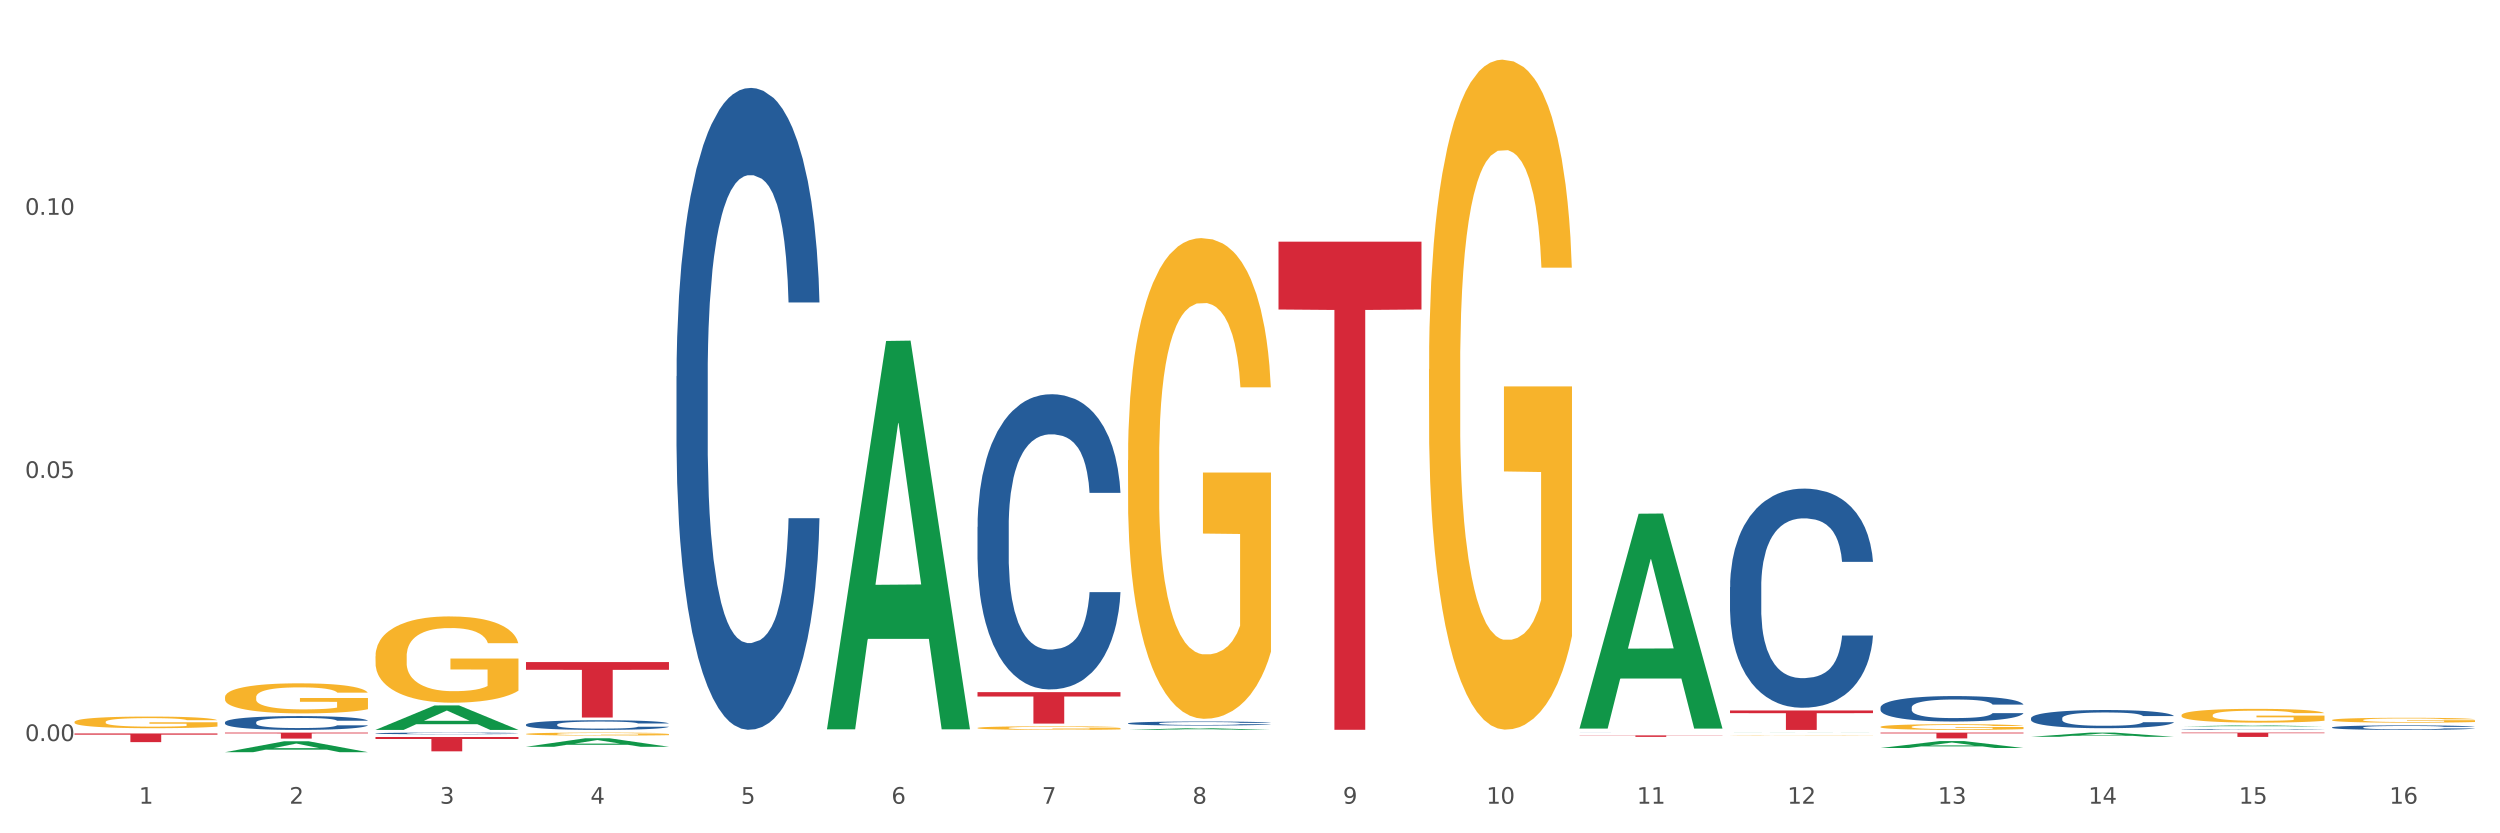
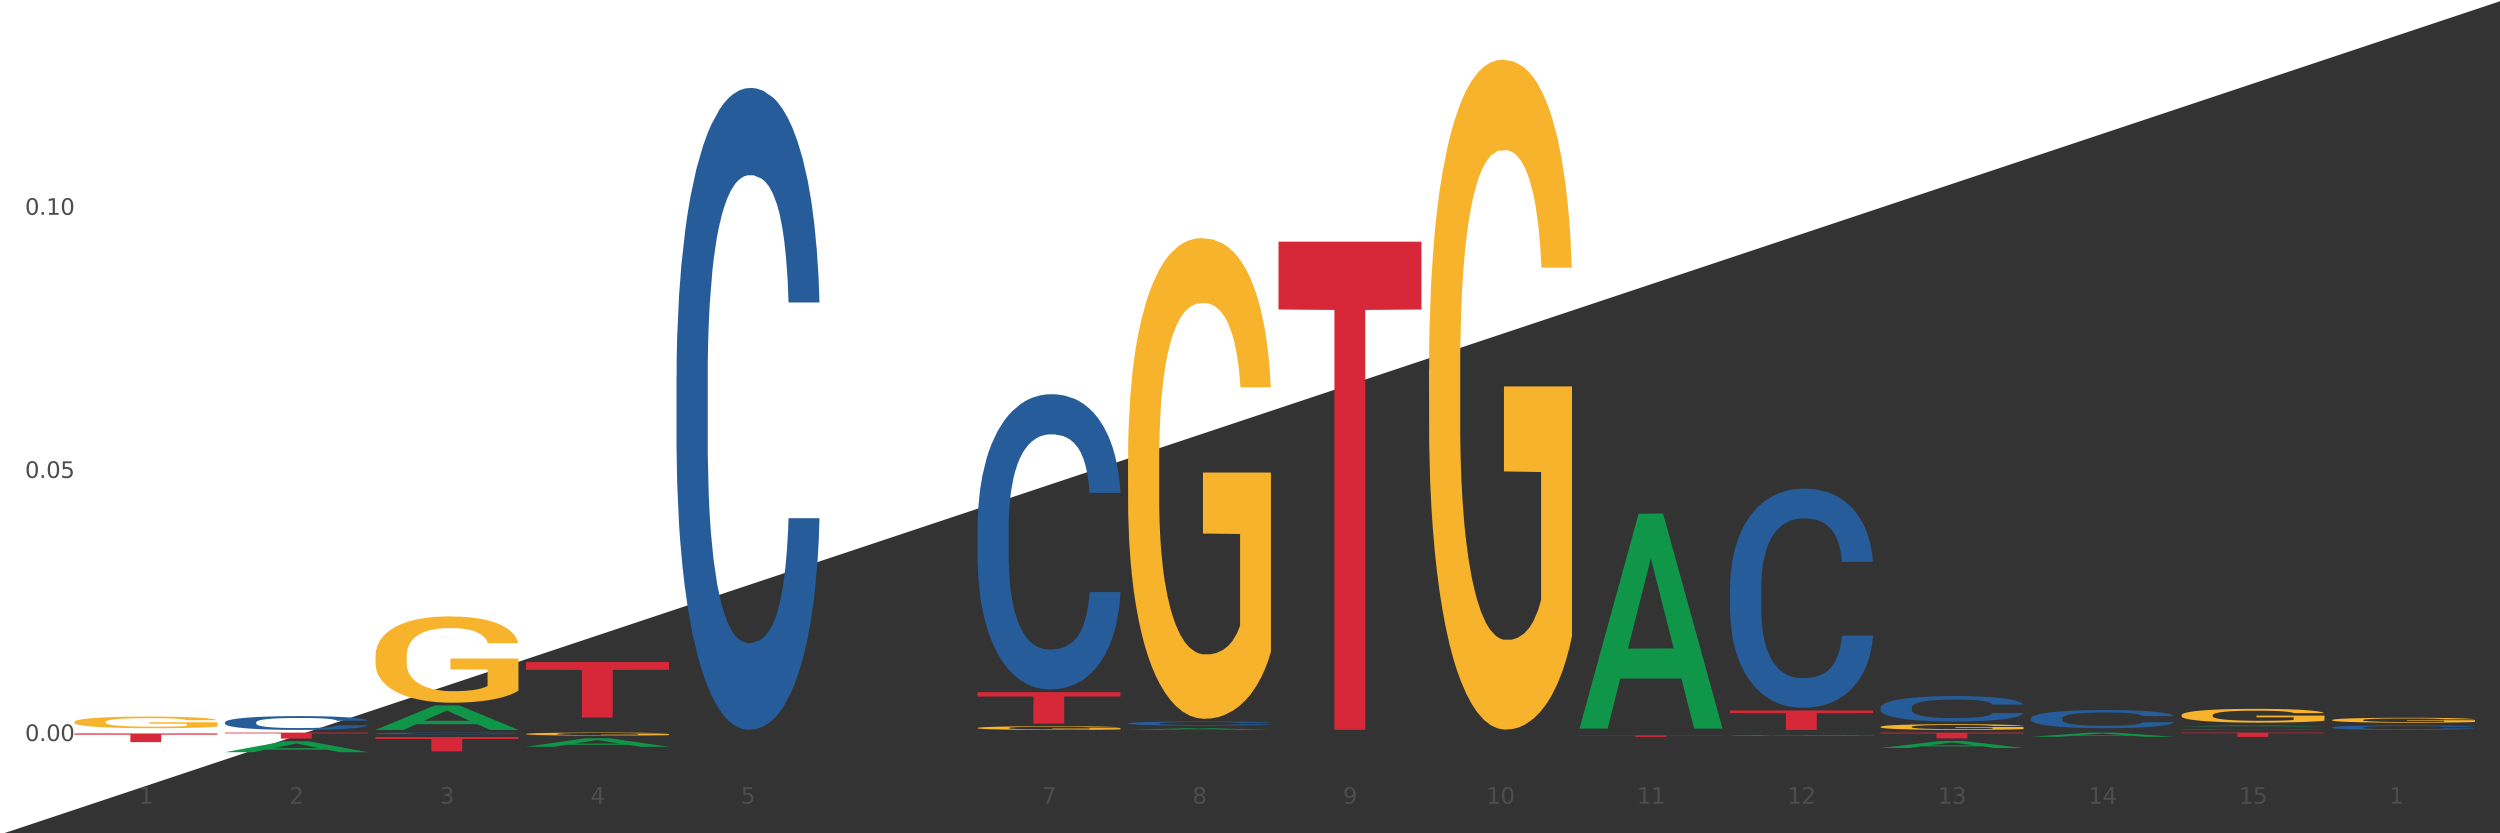
<svg xmlns="http://www.w3.org/2000/svg" xmlns:xlink="http://www.w3.org/1999/xlink" width="1080pt" height="360pt" viewBox="0 0 1080 360" version="1.1">
  <rect x="0" y="0" width="1080" height="360" fill="#333333" stroke="none" />
  <defs>
    <style type="text/css">*{stroke-linejoin: round; stroke-linecap: butt}</style>
  </defs>
  <g id="figure_1">
    <g id="patch_1">
-       <path d="M 0 360  L 1080 360  L 1080 0  L 0 0  z " style="fill: #ffffff; stroke: #ffffff; stroke-linejoin: miter" />
+       <path d="M 0 360  L 1080 0  L 0 0  z " style="fill: #ffffff; stroke: #ffffff; stroke-linejoin: miter" />
    </g>
    <g id="axes_1">
      <g id="matplotlib.axis_1">
        <g id="xtick_1">
          <g id="text_1">
            <g style="fill: #4d4d4d" transform="translate(60.004 347.204) scale(0.096 -0.096)">
              <defs>
                <path id="DejaVuSans-31" d="M 794 531  L 1825 531  L 1825 4091  L 703 3866  L 703 4441  L 1819 4666  L 2450 4666  L 2450 531  L 3481 531  L 3481 0  L 794 0  L 794 531  z " transform="scale(0.016)" />
              </defs>
              <use xlink:href="#DejaVuSans-31" />
            </g>
          </g>
        </g>
        <g id="xtick_2">
          <g id="text_2">
            <g style="fill: #4d4d4d" transform="translate(125.021 347.204) scale(0.096 -0.096)">
              <defs>
                <path id="DejaVuSans-32" d="M 1228 531  L 3431 531  L 3431 0  L 469 0  L 469 531  Q 828 903 1448 1529  Q 2069 2156 2228 2338  Q 2531 2678 2651 2914  Q 2772 3150 2772 3378  Q 2772 3750 2511 3984  Q 2250 4219 1831 4219  Q 1534 4219 1204 4116  Q 875 4013 500 3803  L 500 4441  Q 881 4594 1212 4672  Q 1544 4750 1819 4750  Q 2544 4750 2975 4387  Q 3406 4025 3406 3419  Q 3406 3131 3298 2873  Q 3191 2616 2906 2266  Q 2828 2175 2409 1742  Q 1991 1309 1228 531  z " transform="scale(0.016)" />
              </defs>
              <use xlink:href="#DejaVuSans-32" />
            </g>
          </g>
        </g>
        <g id="xtick_3">
          <g id="text_3">
            <g style="fill: #4d4d4d" transform="translate(190.039 347.204) scale(0.096 -0.096)">
              <defs>
                <path id="DejaVuSans-33" d="M 2597 2516  Q 3050 2419 3304 2112  Q 3559 1806 3559 1356  Q 3559 666 3084 287  Q 2609 -91 1734 -91  Q 1441 -91 1130 -33  Q 819 25 488 141  L 488 750  Q 750 597 1062 519  Q 1375 441 1716 441  Q 2309 441 2620 675  Q 2931 909 2931 1356  Q 2931 1769 2642 2001  Q 2353 2234 1838 2234  L 1294 2234  L 1294 2753  L 1863 2753  Q 2328 2753 2575 2939  Q 2822 3125 2822 3475  Q 2822 3834 2567 4026  Q 2313 4219 1838 4219  Q 1578 4219 1281 4162  Q 984 4106 628 3988  L 628 4550  Q 988 4650 1302 4700  Q 1616 4750 1894 4750  Q 2613 4750 3031 4423  Q 3450 4097 3450 3541  Q 3450 3153 3228 2886  Q 3006 2619 2597 2516  z " transform="scale(0.016)" />
              </defs>
              <use xlink:href="#DejaVuSans-33" />
            </g>
          </g>
        </g>
        <g id="xtick_4">
          <g id="text_4">
            <g style="fill: #4d4d4d" transform="translate(255.056 347.204) scale(0.096 -0.096)">
              <defs>
                <path id="DejaVuSans-34" d="M 2419 4116  L 825 1625  L 2419 1625  L 2419 4116  z M 2253 4666  L 3047 4666  L 3047 1625  L 3713 1625  L 3713 1100  L 3047 1100  L 3047 0  L 2419 0  L 2419 1100  L 313 1100  L 313 1709  L 2253 4666  z " transform="scale(0.016)" />
              </defs>
              <use xlink:href="#DejaVuSans-34" />
            </g>
          </g>
        </g>
        <g id="xtick_5">
          <g id="text_5">
            <g style="fill: #4d4d4d" transform="translate(320.073 347.204) scale(0.096 -0.096)">
              <defs>
                <path id="DejaVuSans-35" d="M 691 4666  L 3169 4666  L 3169 4134  L 1269 4134  L 1269 2991  Q 1406 3038 1543 3061  Q 1681 3084 1819 3084  Q 2600 3084 3056 2656  Q 3513 2228 3513 1497  Q 3513 744 3044 326  Q 2575 -91 1722 -91  Q 1428 -91 1123 -41  Q 819 9 494 109  L 494 744  Q 775 591 1075 516  Q 1375 441 1709 441  Q 2250 441 2565 725  Q 2881 1009 2881 1497  Q 2881 1984 2565 2268  Q 2250 2553 1709 2553  Q 1456 2553 1204 2497  Q 953 2441 691 2322  L 691 4666  z " transform="scale(0.016)" />
              </defs>
              <use xlink:href="#DejaVuSans-35" />
            </g>
          </g>
        </g>
        <g id="xtick_6">
          <g id="text_6">
            <g style="fill: #4d4d4d" transform="translate(385.09 347.204) scale(0.096 -0.096)">
              <defs>
-                 <path id="DejaVuSans-36" d="M 2113 2584  Q 1688 2584 1439 2293  Q 1191 2003 1191 1497  Q 1191 994 1439 701  Q 1688 409 2113 409  Q 2538 409 2786 701  Q 3034 994 3034 1497  Q 3034 2003 2786 2293  Q 2538 2584 2113 2584  z M 3366 4563  L 3366 3988  Q 3128 4100 2886 4159  Q 2644 4219 2406 4219  Q 1781 4219 1451 3797  Q 1122 3375 1075 2522  Q 1259 2794 1537 2939  Q 1816 3084 2150 3084  Q 2853 3084 3261 2657  Q 3669 2231 3669 1497  Q 3669 778 3244 343  Q 2819 -91 2113 -91  Q 1303 -91 875 529  Q 447 1150 447 2328  Q 447 3434 972 4092  Q 1497 4750 2381 4750  Q 2619 4750 2861 4703  Q 3103 4656 3366 4563  z " transform="scale(0.016)" />
-               </defs>
+                 </defs>
              <use xlink:href="#DejaVuSans-36" />
            </g>
          </g>
        </g>
        <g id="xtick_7">
          <g id="text_7">
            <g style="fill: #4d4d4d" transform="translate(450.108 347.204) scale(0.096 -0.096)">
              <defs>
                <path id="DejaVuSans-37" d="M 525 4666  L 3525 4666  L 3525 4397  L 1831 0  L 1172 0  L 2766 4134  L 525 4134  L 525 4666  z " transform="scale(0.016)" />
              </defs>
              <use xlink:href="#DejaVuSans-37" />
            </g>
          </g>
        </g>
        <g id="xtick_8">
          <g id="text_8">
            <g style="fill: #4d4d4d" transform="translate(515.125 347.204) scale(0.096 -0.096)">
              <defs>
                <path id="DejaVuSans-38" d="M 2034 2216  Q 1584 2216 1326 1975  Q 1069 1734 1069 1313  Q 1069 891 1326 650  Q 1584 409 2034 409  Q 2484 409 2743 651  Q 3003 894 3003 1313  Q 3003 1734 2745 1975  Q 2488 2216 2034 2216  z M 1403 2484  Q 997 2584 770 2862  Q 544 3141 544 3541  Q 544 4100 942 4425  Q 1341 4750 2034 4750  Q 2731 4750 3128 4425  Q 3525 4100 3525 3541  Q 3525 3141 3298 2862  Q 3072 2584 2669 2484  Q 3125 2378 3379 2068  Q 3634 1759 3634 1313  Q 3634 634 3220 271  Q 2806 -91 2034 -91  Q 1263 -91 848 271  Q 434 634 434 1313  Q 434 1759 690 2068  Q 947 2378 1403 2484  z M 1172 3481  Q 1172 3119 1398 2916  Q 1625 2713 2034 2713  Q 2441 2713 2670 2916  Q 2900 3119 2900 3481  Q 2900 3844 2670 4047  Q 2441 4250 2034 4250  Q 1625 4250 1398 4047  Q 1172 3844 1172 3481  z " transform="scale(0.016)" />
              </defs>
              <use xlink:href="#DejaVuSans-38" />
            </g>
          </g>
        </g>
        <g id="xtick_9">
          <g id="text_9">
            <g style="fill: #4d4d4d" transform="translate(580.142 347.204) scale(0.096 -0.096)">
              <defs>
                <path id="DejaVuSans-39" d="M 703 97  L 703 672  Q 941 559 1184 500  Q 1428 441 1663 441  Q 2288 441 2617 861  Q 2947 1281 2994 2138  Q 2813 1869 2534 1725  Q 2256 1581 1919 1581  Q 1219 1581 811 2004  Q 403 2428 403 3163  Q 403 3881 828 4315  Q 1253 4750 1959 4750  Q 2769 4750 3195 4129  Q 3622 3509 3622 2328  Q 3622 1225 3098 567  Q 2575 -91 1691 -91  Q 1453 -91 1209 -44  Q 966 3 703 97  z M 1959 2075  Q 2384 2075 2632 2365  Q 2881 2656 2881 3163  Q 2881 3666 2632 3958  Q 2384 4250 1959 4250  Q 1534 4250 1286 3958  Q 1038 3666 1038 3163  Q 1038 2656 1286 2365  Q 1534 2075 1959 2075  z " transform="scale(0.016)" />
              </defs>
              <use xlink:href="#DejaVuSans-39" />
            </g>
          </g>
        </g>
        <g id="xtick_10">
          <g id="text_10">
            <g style="fill: #4d4d4d" transform="translate(642.105 347.204) scale(0.096 -0.096)">
              <defs>
                <path id="DejaVuSans-30" d="M 2034 4250  Q 1547 4250 1301 3770  Q 1056 3291 1056 2328  Q 1056 1369 1301 889  Q 1547 409 2034 409  Q 2525 409 2770 889  Q 3016 1369 3016 2328  Q 3016 3291 2770 3770  Q 2525 4250 2034 4250  z M 2034 4750  Q 2819 4750 3233 4129  Q 3647 3509 3647 2328  Q 3647 1150 3233 529  Q 2819 -91 2034 -91  Q 1250 -91 836 529  Q 422 1150 422 2328  Q 422 3509 836 4129  Q 1250 4750 2034 4750  z " transform="scale(0.016)" />
              </defs>
              <use xlink:href="#DejaVuSans-31" />
              <use xlink:href="#DejaVuSans-30" transform="translate(63.623 0)" />
            </g>
          </g>
        </g>
        <g id="xtick_11">
          <g id="text_11">
            <g style="fill: #4d4d4d" transform="translate(707.123 347.204) scale(0.096 -0.096)">
              <use xlink:href="#DejaVuSans-31" />
              <use xlink:href="#DejaVuSans-31" transform="translate(63.623 0)" />
            </g>
          </g>
        </g>
        <g id="xtick_12">
          <g id="text_12">
            <g style="fill: #4d4d4d" transform="translate(772.14 347.204) scale(0.096 -0.096)">
              <use xlink:href="#DejaVuSans-31" />
              <use xlink:href="#DejaVuSans-32" transform="translate(63.623 0)" />
            </g>
          </g>
        </g>
        <g id="xtick_13">
          <g id="text_13">
            <g style="fill: #4d4d4d" transform="translate(837.157 347.204) scale(0.096 -0.096)">
              <use xlink:href="#DejaVuSans-31" />
              <use xlink:href="#DejaVuSans-33" transform="translate(63.623 0)" />
            </g>
          </g>
        </g>
        <g id="xtick_14">
          <g id="text_14">
            <g style="fill: #4d4d4d" transform="translate(902.174 347.204) scale(0.096 -0.096)">
              <use xlink:href="#DejaVuSans-31" />
              <use xlink:href="#DejaVuSans-34" transform="translate(63.623 0)" />
            </g>
          </g>
        </g>
        <g id="xtick_15">
          <g id="text_15">
            <g style="fill: #4d4d4d" transform="translate(967.192 347.204) scale(0.096 -0.096)">
              <use xlink:href="#DejaVuSans-31" />
              <use xlink:href="#DejaVuSans-35" transform="translate(63.623 0)" />
            </g>
          </g>
        </g>
        <g id="xtick_16">
          <g id="text_16">
            <g style="fill: #4d4d4d" transform="translate(1032.209 347.204) scale(0.096 -0.096)">
              <use xlink:href="#DejaVuSans-31" />
              <use xlink:href="#DejaVuSans-36" transform="translate(63.623 0)" />
            </g>
          </g>
        </g>
        <g id="xtick_17" />
        <g id="xtick_18" />
        <g id="xtick_19" />
        <g id="xtick_20" />
        <g id="xtick_21" />
        <g id="xtick_22" />
        <g id="xtick_23" />
        <g id="xtick_24" />
        <g id="xtick_25" />
        <g id="xtick_26" />
        <g id="xtick_27" />
        <g id="xtick_28" />
        <g id="xtick_29" />
        <g id="xtick_30" />
        <g id="xtick_31" />
      </g>
      <g id="matplotlib.axis_2">
        <g id="ytick_1">
          <g id="text_17">
            <g style="fill: #4d4d4d" transform="translate(10.8 320.13) scale(0.096 -0.096)">
              <defs>
                <path id="DejaVuSans-2e" d="M 684 794  L 1344 794  L 1344 0  L 684 0  L 684 794  z " transform="scale(0.016)" />
              </defs>
              <use xlink:href="#DejaVuSans-30" />
              <use xlink:href="#DejaVuSans-2e" transform="translate(63.623 0)" />
              <use xlink:href="#DejaVuSans-30" transform="translate(95.41 0)" />
              <use xlink:href="#DejaVuSans-30" transform="translate(159.033 0)" />
            </g>
          </g>
        </g>
        <g id="ytick_2">
          <g id="text_18">
            <g style="fill: #4d4d4d" transform="translate(10.8 206.465) scale(0.096 -0.096)">
              <use xlink:href="#DejaVuSans-30" />
              <use xlink:href="#DejaVuSans-2e" transform="translate(63.623 0)" />
              <use xlink:href="#DejaVuSans-30" transform="translate(95.41 0)" />
              <use xlink:href="#DejaVuSans-35" transform="translate(159.033 0)" />
            </g>
          </g>
        </g>
        <g id="ytick_3">
          <g id="text_19">
            <g style="fill: #4d4d4d" transform="translate(10.8 92.8) scale(0.096 -0.096)">
              <use xlink:href="#DejaVuSans-30" />
              <use xlink:href="#DejaVuSans-2e" transform="translate(63.623 0)" />
              <use xlink:href="#DejaVuSans-31" transform="translate(95.41 0)" />
              <use xlink:href="#DejaVuSans-30" transform="translate(159.033 0)" />
            </g>
          </g>
        </g>
        <g id="ytick_4" />
        <g id="ytick_5" />
        <g id="ytick_6" />
      </g>
      <g id="PolyCollection_1">
        <path d="M 227.227 322.604  L 227.29 322.6  L 252.761 318.935  L 263.331 318.931  L 288.993 322.611  L 276.767 322.611  L 271.227 321.754  L 244.929 321.754  L 244.738 321.768  L 239.389 322.611  L 227.227 322.611  L 227.227 322.604  L 248.24 321.243  L 267.916 321.239  L 258.174 319.715  L 258.046 319.709  L 257.919 319.719  L 248.176 321.239  L 248.24 321.243  L 227.227 322.604  z " clip-path="url(#p248badaaf6)" style="fill: #109648" />
        <path d="M 162.209 315.3  L 162.273 315.29  L 187.744 304.749  L 198.314 304.739  L 223.976 315.32  L 211.75 315.32  L 206.21 312.856  L 179.912 312.856  L 179.721 312.896  L 174.372 315.32  L 162.209 315.32  L 162.209 315.3  L 183.223 311.385  L 202.899 311.375  L 193.156 306.994  L 193.029 306.974  L 192.902 307.004  L 183.159 311.375  L 183.223 311.385  L 162.209 315.3  z " clip-path="url(#p248badaaf6)" style="fill: #109648" />
        <path d="M 97.192 324.941  L 97.256 324.936  L 122.727 320.23  L 133.297 320.225  L 158.959 324.95  L 146.733 324.95  L 141.193 323.849  L 114.894 323.849  L 114.703 323.867  L 109.354 324.95  L 97.192 324.95  L 97.192 324.941  L 118.206 323.193  L 137.882 323.188  L 128.139 321.232  L 128.012 321.223  L 127.884 321.237  L 118.142 323.188  L 118.206 323.193  L 97.192 324.941  z " clip-path="url(#p248badaaf6)" style="fill: #109648" />
-         <path d="M 97.192 301.201  L 97.265 301.189  L 97.265 300.761  L 97.411 300.394  L 98.14 299.504  L 99.234 298.768  L 100.036 298.376  L 100.838 298.056  L 101.786 297.735  L 102.953 297.403  L 105.068 296.917  L 106.381 296.667  L 107.985 296.406  L 110.902 296.027  L 113.017 295.813  L 115.204 295.635  L 118.778 295.421  L 121.111 295.326  L 123.591 295.255  L 126.58 295.208  L 128.841 295.196  L 133.8 295.232  L 138.03 295.338  L 140.071 295.421  L 142.697 295.564  L 144.082 295.659  L 146.343 295.849  L 148.676 296.098  L 150.281 296.311  L 152.687 296.715  L 154.51 297.118  L 156.188 297.617  L 157.063 297.961  L 157.719 298.281  L 158.302 298.649  L 158.886 299.231  L 145.759 299.231  L 145.249 298.815  L 144.447 298.424  L 143.28 298.044  L 142.259 297.807  L 140.509 297.51  L 138.905 297.32  L 137.227 297.178  L 135.185 297.059  L 133.581 297  L 131.321 296.952  L 126.872 296.964  L 123.882 297.059  L 121.84 297.178  L 120.528 297.285  L 119.361 297.403  L 118.048 297.569  L 116.517 297.819  L 115.423 298.044  L 114.329 298.329  L 113.454 298.614  L 112.652 298.946  L 111.996 299.302  L 111.485 299.67  L 111.048 300.121  L 110.683 300.868  L 110.683 302.494  L 110.829 302.862  L 111.194 303.348  L 111.631 303.716  L 112.36 304.155  L 113.017 304.452  L 114.256 304.879  L 115.642 305.235  L 116.736 305.461  L 117.83 305.651  L 119.726 305.912  L 121.84 306.125  L 123.664 306.256  L 126.143 306.375  L 127.82 306.422  L 129.279 306.446  L 132.852 306.446  L 135.404 306.41  L 138.248 306.327  L 140.436 306.22  L 142.259 306.09  L 144.301 305.876  L 145.614 305.674  L 145.614 303.194  L 129.57 303.182  L 129.57 301.533  L 158.959 301.533  L 158.959 306.375  L 157.719 306.624  L 156.333 306.849  L 154.875 307.051  L 152.687 307.3  L 150.062 307.537  L 147.728 307.704  L 145.249 307.846  L 142.332 307.977  L 138.54 308.095  L 136.206 308.143  L 133.289 308.178  L 129.862 308.19  L 126.872 308.166  L 123.955 308.107  L 120.892 308  L 117.903 307.846  L 115.642 307.692  L 113.381 307.502  L 110.975 307.253  L 109.079 307.015  L 107.62 306.802  L 106.016 306.529  L 104.266 306.173  L 102.953 305.852  L 101.786 305.52  L 100.547 305.093  L 99.672 304.725  L 98.797 304.262  L 98.286 303.918  L 97.703 303.384  L 97.265 302.636  L 97.192 301.201  z " clip-path="url(#p248badaaf6)" style="fill: #f7b32b" />
        <path d="M 162.209 283.52  L 162.282 283.486  L 162.282 282.26  L 162.428 281.204  L 163.157 278.65  L 164.251 276.539  L 165.054 275.416  L 165.856 274.496  L 166.804 273.577  L 167.97 272.623  L 170.085 271.227  L 171.398 270.512  L 173.002 269.763  L 175.919 268.674  L 178.034 268.061  L 180.222 267.55  L 183.795 266.937  L 186.128 266.665  L 188.608 266.46  L 191.598 266.324  L 193.858 266.29  L 198.817 266.392  L 203.047 266.699  L 205.089 266.937  L 207.714 267.346  L 209.099 267.618  L 211.36 268.163  L 213.694 268.878  L 215.298 269.491  L 217.704 270.649  L 219.528 271.806  L 221.205 273.236  L 222.08 274.224  L 222.736 275.143  L 223.32 276.199  L 223.903 277.867  L 210.777 277.867  L 210.266 276.676  L 209.464 275.552  L 208.297 274.462  L 207.276 273.781  L 205.526 272.93  L 203.922 272.385  L 202.245 271.976  L 200.203 271.636  L 198.598 271.466  L 196.338 271.33  L 191.889 271.364  L 188.9 271.636  L 186.858 271.976  L 185.545 272.283  L 184.378 272.623  L 183.066 273.1  L 181.534 273.815  L 180.44 274.462  L 179.347 275.279  L 178.471 276.097  L 177.669 277.05  L 177.013 278.072  L 176.503 279.127  L 176.065 280.421  L 175.7 282.566  L 175.7 287.231  L 175.846 288.287  L 176.211 289.683  L 176.648 290.739  L 177.378 291.998  L 178.034 292.85  L 179.274 294.076  L 180.659 295.097  L 181.753 295.744  L 182.847 296.289  L 184.743 297.038  L 186.858 297.651  L 188.681 298.025  L 191.16 298.366  L 192.837 298.502  L 194.296 298.57  L 197.869 298.57  L 200.422 298.468  L 203.266 298.23  L 205.453 297.923  L 207.276 297.549  L 209.318 296.936  L 210.631 296.357  L 210.631 289.24  L 194.588 289.206  L 194.588 284.473  L 223.976 284.473  L 223.976 298.366  L 222.736 299.081  L 221.351 299.728  L 219.892 300.307  L 217.704 301.022  L 215.079 301.703  L 212.746 302.18  L 210.266 302.588  L 207.349 302.963  L 203.557 303.303  L 201.224 303.44  L 198.307 303.542  L 194.879 303.576  L 191.889 303.508  L 188.972 303.337  L 185.91 303.031  L 182.92 302.588  L 180.659 302.146  L 178.399 301.601  L 175.992 300.886  L 174.096 300.205  L 172.638 299.592  L 171.033 298.809  L 169.283 297.787  L 167.97 296.868  L 166.804 295.914  L 165.564 294.688  L 164.689 293.633  L 163.814 292.305  L 163.303 291.317  L 162.72 289.785  L 162.282 287.64  L 162.209 283.52  z " clip-path="url(#p248badaaf6)" style="fill: #f7b32b" />
        <path d="M 422.278 314.478  L 422.351 314.476  L 422.351 314.425  L 422.497 314.381  L 423.226 314.273  L 424.32 314.185  L 425.122 314.138  L 425.925 314.099  L 426.873 314.06  L 428.039 314.02  L 430.154 313.962  L 431.467 313.932  L 433.071 313.9  L 435.988 313.855  L 438.103 313.829  L 440.291 313.807  L 443.864 313.782  L 446.197 313.77  L 448.677 313.762  L 451.667 313.756  L 453.927 313.755  L 458.886 313.759  L 463.116 313.772  L 465.158 313.782  L 467.783 313.799  L 469.168 313.81  L 471.429 313.833  L 473.763 313.863  L 475.367 313.889  L 477.773 313.938  L 479.596 313.986  L 481.274 314.046  L 482.149 314.088  L 482.805 314.126  L 483.389 314.171  L 483.972 314.241  L 470.846 314.241  L 470.335 314.191  L 469.533 314.143  L 468.366 314.098  L 467.345 314.069  L 465.595 314.033  L 463.991 314.01  L 462.314 313.993  L 460.272 313.979  L 458.667 313.972  L 456.407 313.966  L 451.958 313.968  L 448.969 313.979  L 446.927 313.993  L 445.614 314.006  L 444.447 314.02  L 443.135 314.04  L 441.603 314.07  L 440.509 314.098  L 439.416 314.132  L 438.54 314.166  L 437.738 314.206  L 437.082 314.249  L 436.571 314.293  L 436.134 314.348  L 435.769 314.438  L 435.769 314.634  L 435.915 314.678  L 436.28 314.737  L 436.717 314.781  L 437.447 314.834  L 438.103 314.869  L 439.343 314.921  L 440.728 314.964  L 441.822 314.991  L 442.916 315.014  L 444.812 315.045  L 446.927 315.071  L 448.75 315.087  L 451.229 315.101  L 452.906 315.107  L 454.365 315.11  L 457.938 315.11  L 460.49 315.105  L 463.334 315.095  L 465.522 315.082  L 467.345 315.067  L 469.387 315.041  L 470.7 315.017  L 470.7 314.718  L 454.657 314.717  L 454.657 314.518  L 484.045 314.518  L 484.045 315.101  L 482.805 315.131  L 481.42 315.158  L 479.961 315.183  L 477.773 315.213  L 475.148 315.241  L 472.815 315.261  L 470.335 315.278  L 467.418 315.294  L 463.626 315.308  L 461.293 315.314  L 458.376 315.318  L 454.948 315.32  L 451.958 315.317  L 449.041 315.31  L 445.979 315.297  L 442.989 315.278  L 440.728 315.26  L 438.468 315.237  L 436.061 315.207  L 434.165 315.178  L 432.707 315.152  L 431.102 315.12  L 429.352 315.077  L 428.039 315.038  L 426.873 314.998  L 425.633 314.947  L 424.758 314.902  L 423.883 314.847  L 423.372 314.805  L 422.789 314.741  L 422.351 314.651  L 422.278 314.478  z " clip-path="url(#p248badaaf6)" style="fill: #f7b32b" />
        <path d="M 747.365 316.529  L 747.428 316.529  L 772.899 316.483  L 783.469 316.483  L 809.131 316.53  L 796.905 316.53  L 791.365 316.519  L 765.067 316.519  L 764.876 316.519  L 759.527 316.53  L 747.365 316.53  L 747.365 316.529  L 768.378 316.512  L 788.054 316.512  L 778.312 316.493  L 778.184 316.493  L 778.057 316.493  L 768.314 316.512  L 768.378 316.512  L 747.365 316.529  z " clip-path="url(#p248badaaf6)" style="fill: #109648" />
        <path d="M 682.347 314.576  L 682.411 314.489  L 707.882 221.924  L 718.452 221.837  L 744.114 314.75  L 731.888 314.75  L 726.348 293.114  L 700.05 293.114  L 699.859 293.463  L 694.51 314.75  L 682.347 314.75  L 682.347 314.576  L 703.361 280.202  L 723.037 280.115  L 713.294 241.641  L 713.167 241.466  L 713.04 241.728  L 703.297 280.115  L 703.361 280.202  L 682.347 314.576  z " clip-path="url(#p248badaaf6)" style="fill: #109648" />
        <path d="M 487.296 315.313  L 487.359 315.312  L 512.83 314.594  L 523.4 314.593  L 549.062 315.314  L 536.836 315.314  L 531.296 315.146  L 504.998 315.146  L 504.807 315.149  L 499.458 315.314  L 487.296 315.314  L 487.296 315.313  L 508.309 315.046  L 527.985 315.045  L 518.243 314.747  L 518.115 314.746  L 517.988 314.748  L 508.245 315.045  L 508.309 315.046  L 487.296 315.313  z " clip-path="url(#p248badaaf6)" style="fill: #109648" />
-         <path d="M 357.261 314.77  L 357.325 314.612  L 382.796 147.302  L 393.366 147.144  L 419.028 315.085  L 406.802 315.085  L 401.262 275.978  L 374.963 275.978  L 374.772 276.609  L 369.423 315.085  L 357.261 315.085  L 357.261 314.77  L 378.275 252.639  L 397.951 252.482  L 388.208 182.94  L 388.081 182.625  L 387.953 183.098  L 378.211 252.482  L 378.275 252.639  L 357.261 314.77  z " clip-path="url(#p248badaaf6)" style="fill: #109648" />
        <path d="M 1007.434 311.06  L 1007.507 311.058  L 1007.507 310.988  L 1007.652 310.928  L 1008.382 310.783  L 1009.475 310.664  L 1010.278 310.6  L 1011.08 310.548  L 1012.028 310.495  L 1013.195 310.441  L 1015.309 310.362  L 1016.622 310.322  L 1018.226 310.279  L 1021.143 310.217  L 1023.258 310.182  L 1025.446 310.153  L 1029.019 310.119  L 1031.353 310.103  L 1033.832 310.092  L 1036.822 310.084  L 1039.083 310.082  L 1044.041 310.088  L 1048.271 310.105  L 1050.313 310.119  L 1052.938 310.142  L 1054.324 310.157  L 1056.584 310.188  L 1058.918 310.229  L 1060.522 310.264  L 1062.929 310.329  L 1064.752 310.395  L 1066.429 310.476  L 1067.304 310.532  L 1067.96 310.584  L 1068.544 310.644  L 1069.127 310.739  L 1056.001 310.739  L 1055.49 310.671  L 1054.688 310.608  L 1053.521 310.546  L 1052.5 310.507  L 1050.75 310.459  L 1049.146 310.428  L 1047.469 310.405  L 1045.427 310.385  L 1043.823 310.376  L 1041.562 310.368  L 1037.114 310.37  L 1034.124 310.385  L 1032.082 310.405  L 1030.769 310.422  L 1029.602 310.441  L 1028.29 310.468  L 1026.758 310.509  L 1025.665 310.546  L 1024.571 310.592  L 1023.696 310.638  L 1022.893 310.693  L 1022.237 310.751  L 1021.727 310.81  L 1021.289 310.884  L 1020.925 311.006  L 1020.925 311.27  L 1021.07 311.33  L 1021.435 311.409  L 1021.873 311.469  L 1022.602 311.541  L 1023.258 311.589  L 1024.498 311.659  L 1025.883 311.717  L 1026.977 311.753  L 1028.071 311.784  L 1029.967 311.827  L 1032.082 311.862  L 1033.905 311.883  L 1036.384 311.902  L 1038.062 311.91  L 1039.52 311.914  L 1043.093 311.914  L 1045.646 311.908  L 1048.49 311.895  L 1050.677 311.877  L 1052.5 311.856  L 1054.542 311.821  L 1055.855 311.788  L 1055.855 311.384  L 1039.812 311.382  L 1039.812 311.114  L 1069.2 311.114  L 1069.2 311.902  L 1067.96 311.943  L 1066.575 311.98  L 1065.116 312.012  L 1062.929 312.053  L 1060.303 312.092  L 1057.97 312.119  L 1055.49 312.142  L 1052.573 312.163  L 1048.781 312.182  L 1046.448 312.19  L 1043.531 312.196  L 1040.103 312.198  L 1037.114 312.194  L 1034.197 312.184  L 1031.134 312.167  L 1028.144 312.142  L 1025.883 312.117  L 1023.623 312.086  L 1021.216 312.045  L 1019.32 312.007  L 1017.862 311.972  L 1016.257 311.927  L 1014.507 311.869  L 1013.195 311.817  L 1012.028 311.763  L 1010.788 311.694  L 1009.913 311.634  L 1009.038 311.558  L 1008.527 311.502  L 1007.944 311.415  L 1007.507 311.294  L 1007.434 311.06  z " clip-path="url(#p248badaaf6)" style="fill: #f7b32b" />
        <path d="M 942.416 308.975  L 942.489 308.969  L 942.489 308.774  L 942.635 308.605  L 943.364 308.197  L 944.458 307.859  L 945.26 307.68  L 946.063 307.533  L 947.011 307.386  L 948.177 307.233  L 950.292 307.01  L 951.605 306.896  L 953.209 306.776  L 956.126 306.602  L 958.241 306.504  L 960.429 306.422  L 964.002 306.324  L 966.335 306.281  L 968.815 306.248  L 971.805 306.226  L 974.065 306.221  L 979.024 306.237  L 983.254 306.286  L 985.296 306.324  L 987.921 306.39  L 989.306 306.433  L 991.567 306.52  L 993.901 306.635  L 995.505 306.733  L 997.911 306.918  L 999.734 307.103  L 1001.412 307.331  L 1002.287 307.489  L 1002.943 307.636  L 1003.526 307.805  L 1004.11 308.071  L 990.984 308.071  L 990.473 307.881  L 989.671 307.701  L 988.504 307.527  L 987.483 307.418  L 985.733 307.282  L 984.129 307.195  L 982.451 307.13  L 980.41 307.075  L 978.805 307.048  L 976.545 307.026  L 972.096 307.032  L 969.106 307.075  L 967.065 307.13  L 965.752 307.179  L 964.585 307.233  L 963.273 307.31  L 961.741 307.424  L 960.647 307.527  L 959.553 307.658  L 958.678 307.788  L 957.876 307.941  L 957.22 308.104  L 956.709 308.273  L 956.272 308.48  L 955.907 308.823  L 955.907 309.568  L 956.053 309.737  L 956.418 309.96  L 956.855 310.129  L 957.585 310.33  L 958.241 310.466  L 959.481 310.662  L 960.866 310.825  L 961.96 310.929  L 963.054 311.016  L 964.95 311.136  L 967.065 311.234  L 968.888 311.293  L 971.367 311.348  L 973.044 311.37  L 974.503 311.38  L 978.076 311.38  L 980.628 311.364  L 983.472 311.326  L 985.66 311.277  L 987.483 311.217  L 989.525 311.119  L 990.838 311.027  L 990.838 309.889  L 974.795 309.884  L 974.795 309.127  L 1004.183 309.127  L 1004.183 311.348  L 1002.943 311.462  L 1001.558 311.566  L 1000.099 311.658  L 997.911 311.772  L 995.286 311.881  L 992.953 311.957  L 990.473 312.023  L 987.556 312.083  L 983.764 312.137  L 981.431 312.159  L 978.514 312.175  L 975.086 312.181  L 972.096 312.17  L 969.179 312.142  L 966.117 312.093  L 963.127 312.023  L 960.866 311.952  L 958.605 311.865  L 956.199 311.751  L 954.303 311.642  L 952.844 311.544  L 951.24 311.419  L 949.49 311.255  L 948.177 311.108  L 947.011 310.956  L 945.771 310.76  L 944.896 310.591  L 944.021 310.379  L 943.51 310.221  L 942.927 309.976  L 942.489 309.633  L 942.416 308.975  z " clip-path="url(#p248badaaf6)" style="fill: #f7b32b" />
        <path d="M 812.382 313.996  L 812.455 313.994  L 812.455 313.913  L 812.601 313.843  L 813.33 313.674  L 814.424 313.535  L 815.226 313.461  L 816.028 313.4  L 816.976 313.339  L 818.143 313.277  L 820.258 313.184  L 821.57 313.137  L 823.175 313.088  L 826.092 313.016  L 828.206 312.975  L 830.394 312.942  L 833.967 312.901  L 836.301 312.883  L 838.78 312.87  L 841.77 312.861  L 844.031 312.858  L 848.99 312.865  L 853.219 312.885  L 855.261 312.901  L 857.886 312.928  L 859.272 312.946  L 861.532 312.982  L 863.866 313.029  L 865.47 313.07  L 867.877 313.146  L 869.7 313.223  L 871.377 313.317  L 872.252 313.382  L 872.909 313.443  L 873.492 313.513  L 874.075 313.623  L 860.949 313.623  L 860.439 313.544  L 859.636 313.47  L 858.47 313.398  L 857.449 313.353  L 855.699 313.297  L 854.094 313.261  L 852.417 313.234  L 850.375 313.211  L 848.771 313.2  L 846.51 313.191  L 842.062 313.193  L 839.072 313.211  L 837.03 313.234  L 835.717 313.254  L 834.551 313.277  L 833.238 313.308  L 831.707 313.355  L 830.613 313.398  L 829.519 313.452  L 828.644 313.506  L 827.842 313.569  L 827.185 313.636  L 826.675 313.706  L 826.237 313.791  L 825.873 313.933  L 825.873 314.241  L 826.019 314.31  L 826.383 314.403  L 826.821 314.472  L 827.55 314.555  L 828.206 314.612  L 829.446 314.693  L 830.832 314.76  L 831.925 314.803  L 833.019 314.839  L 834.915 314.888  L 837.03 314.929  L 838.853 314.953  L 841.333 314.976  L 843.01 314.985  L 844.468 314.989  L 848.042 314.989  L 850.594 314.983  L 853.438 314.967  L 855.626 314.947  L 857.449 314.922  L 859.491 314.881  L 860.803 314.843  L 860.803 314.373  L 844.76 314.371  L 844.76 314.059  L 874.148 314.059  L 874.148 314.976  L 872.909 315.023  L 871.523 315.066  L 870.065 315.104  L 867.877 315.151  L 865.252 315.196  L 862.918 315.228  L 860.439 315.255  L 857.522 315.279  L 853.73 315.302  L 851.396 315.311  L 848.479 315.317  L 845.052 315.32  L 842.062 315.315  L 839.145 315.304  L 836.082 315.284  L 833.092 315.255  L 830.832 315.225  L 828.571 315.189  L 826.164 315.142  L 824.268 315.097  L 822.81 315.057  L 821.206 315.005  L 819.455 314.938  L 818.143 314.877  L 816.976 314.814  L 815.736 314.733  L 814.861 314.663  L 813.986 314.576  L 813.476 314.511  L 812.892 314.409  L 812.455 314.268  L 812.382 313.996  z " clip-path="url(#p248badaaf6)" style="fill: #f7b32b" />
        <path d="M 747.365 317.755  L 747.438 317.754  L 747.438 317.75  L 747.583 317.746  L 748.313 317.737  L 749.407 317.729  L 750.209 317.725  L 751.011 317.722  L 751.959 317.719  L 753.126 317.715  L 755.24 317.71  L 756.553 317.708  L 758.157 317.705  L 761.074 317.701  L 763.189 317.699  L 765.377 317.697  L 768.95 317.695  L 771.284 317.694  L 773.763 317.693  L 776.753 317.693  L 779.014 317.692  L 783.972 317.693  L 788.202 317.694  L 790.244 317.695  L 792.869 317.696  L 794.255 317.697  L 796.515 317.699  L 798.849 317.702  L 800.453 317.704  L 802.86 317.708  L 804.683 317.712  L 806.36 317.717  L 807.235 317.721  L 807.891 317.724  L 808.475 317.728  L 809.058 317.734  L 795.932 317.734  L 795.421 317.73  L 794.619 317.726  L 793.452 317.722  L 792.432 317.719  L 790.681 317.716  L 789.077 317.714  L 787.4 317.713  L 785.358 317.712  L 783.754 317.711  L 781.493 317.711  L 777.045 317.711  L 774.055 317.712  L 772.013 317.713  L 770.7 317.714  L 769.533 317.715  L 768.221 317.717  L 766.689 317.72  L 765.596 317.722  L 764.502 317.725  L 763.627 317.728  L 762.824 317.731  L 762.168 317.735  L 761.658 317.739  L 761.22 317.743  L 760.856 317.751  L 760.856 317.768  L 761.001 317.772  L 761.366 317.777  L 761.804 317.781  L 762.533 317.785  L 763.189 317.788  L 764.429 317.793  L 765.814 317.796  L 766.908 317.799  L 768.002 317.801  L 769.898 317.803  L 772.013 317.806  L 773.836 317.807  L 776.315 317.808  L 777.993 317.809  L 779.451 317.809  L 783.024 317.809  L 785.577 317.809  L 788.421 317.808  L 790.608 317.807  L 792.432 317.805  L 794.473 317.803  L 795.786 317.801  L 795.786 317.775  L 779.743 317.775  L 779.743 317.758  L 809.131 317.758  L 809.131 317.808  L 807.891 317.811  L 806.506 317.813  L 805.047 317.815  L 802.86 317.818  L 800.234 317.82  L 797.901 317.822  L 795.421 317.823  L 792.504 317.825  L 788.712 317.826  L 786.379 317.827  L 783.462 317.827  L 780.034 317.827  L 777.045 317.827  L 774.128 317.826  L 771.065 317.825  L 768.075 317.823  L 765.814 317.822  L 763.554 317.82  L 761.147 317.817  L 759.251 317.815  L 757.793 317.813  L 756.188 317.81  L 754.438 317.806  L 753.126 317.803  L 751.959 317.799  L 750.719 317.795  L 749.844 317.791  L 748.969 317.786  L 748.459 317.783  L 747.875 317.777  L 747.438 317.769  L 747.365 317.755  z " clip-path="url(#p248badaaf6)" style="fill: #f7b32b" />
        <path d="M 617.33 159.513  L 617.403 159.249  L 617.403 149.733  L 617.549 141.538  L 618.278 121.713  L 619.372 105.324  L 620.174 96.601  L 620.976 89.464  L 621.924 82.327  L 623.091 74.926  L 625.206 64.088  L 626.519 58.537  L 628.123 52.722  L 631.04 44.263  L 633.155 39.505  L 635.342 35.54  L 638.916 30.782  L 641.249 28.667  L 643.729 27.081  L 646.718 26.024  L 648.979 25.759  L 653.938 26.553  L 658.167 28.932  L 660.209 30.782  L 662.835 33.954  L 664.22 36.069  L 666.481 40.298  L 668.814 45.849  L 670.419 50.607  L 672.825 59.594  L 674.648 68.582  L 676.325 79.684  L 677.201 87.35  L 677.857 94.487  L 678.44 102.681  L 679.024 115.633  L 665.897 115.633  L 665.387 106.382  L 664.585 97.659  L 663.418 89.2  L 662.397 83.913  L 660.647 77.305  L 659.043 73.075  L 657.365 69.903  L 655.323 67.26  L 653.719 65.938  L 651.458 64.881  L 647.01 65.145  L 644.02 67.26  L 641.978 69.903  L 640.666 72.282  L 639.499 74.926  L 638.186 78.627  L 636.655 84.178  L 635.561 89.2  L 634.467 95.544  L 633.592 101.888  L 632.79 109.289  L 632.134 117.219  L 631.623 125.414  L 631.186 135.459  L 630.821 152.112  L 630.821 188.326  L 630.967 196.52  L 631.332 207.358  L 631.769 215.552  L 632.498 225.333  L 633.155 231.941  L 634.394 241.457  L 635.78 249.387  L 636.874 254.409  L 637.968 258.639  L 639.864 264.454  L 641.978 269.212  L 643.801 272.12  L 646.281 274.763  L 647.958 275.821  L 649.417 276.349  L 652.99 276.349  L 655.542 275.556  L 658.386 273.706  L 660.574 271.327  L 662.397 268.419  L 664.439 263.661  L 665.752 259.167  L 665.752 203.921  L 649.708 203.657  L 649.708 166.914  L 679.097 166.914  L 679.097 274.763  L 677.857 280.314  L 676.471 285.337  L 675.013 289.83  L 672.825 295.381  L 670.2 300.668  L 667.866 304.369  L 665.387 307.541  L 662.47 310.448  L 658.678 313.092  L 656.344 314.149  L 653.427 314.942  L 650 315.206  L 647.01 314.678  L 644.093 313.356  L 641.03 310.977  L 638.041 307.541  L 635.78 304.104  L 633.519 299.875  L 631.113 294.324  L 629.217 289.037  L 627.758 284.279  L 626.154 278.2  L 624.404 270.269  L 623.091 263.132  L 621.924 255.731  L 620.685 246.215  L 619.81 238.021  L 618.934 227.712  L 618.424 220.046  L 617.841 208.151  L 617.403 191.498  L 617.33 159.513  z " clip-path="url(#p248badaaf6)" style="fill: #f7b32b" />
        <path d="M 487.296 198.822  L 487.369 198.632  L 487.369 191.805  L 487.514 185.925  L 488.244 171.701  L 489.338 159.942  L 490.14 153.683  L 490.942 148.563  L 491.89 143.442  L 493.057 138.131  L 495.171 130.355  L 496.484 126.373  L 498.088 122.2  L 501.005 116.131  L 503.12 112.717  L 505.308 109.872  L 508.881 106.458  L 511.215 104.941  L 513.694 103.803  L 516.684 103.045  L 518.945 102.855  L 523.903 103.424  L 528.133 105.131  L 530.175 106.458  L 532.8 108.734  L 534.186 110.252  L 536.446 113.286  L 538.78 117.269  L 540.384 120.683  L 542.791 127.131  L 544.614 133.58  L 546.291 141.545  L 547.166 147.045  L 547.822 152.166  L 548.406 158.045  L 548.989 167.339  L 535.863 167.339  L 535.352 160.701  L 534.55 154.442  L 533.383 148.373  L 532.363 144.58  L 530.612 139.838  L 529.008 136.804  L 527.331 134.528  L 525.289 132.631  L 523.685 131.683  L 521.424 130.924  L 516.976 131.114  L 513.986 132.631  L 511.944 134.528  L 510.631 136.235  L 509.464 138.131  L 508.152 140.787  L 506.62 144.769  L 505.527 148.373  L 504.433 152.925  L 503.558 157.477  L 502.756 162.787  L 502.099 168.477  L 501.589 174.356  L 501.151 181.563  L 500.787 193.512  L 500.787 219.495  L 500.932 225.374  L 501.297 233.15  L 501.735 239.03  L 502.464 246.047  L 503.12 250.788  L 504.36 257.616  L 505.745 263.306  L 506.839 266.909  L 507.933 269.944  L 509.829 274.116  L 511.944 277.53  L 513.767 279.617  L 516.246 281.513  L 517.924 282.272  L 519.382 282.651  L 522.955 282.651  L 525.508 282.082  L 528.352 280.754  L 530.539 279.048  L 532.363 276.961  L 534.404 273.547  L 535.717 270.323  L 535.717 230.685  L 519.674 230.495  L 519.674 204.132  L 549.062 204.132  L 549.062 281.513  L 547.822 285.496  L 546.437 289.099  L 544.978 292.324  L 542.791 296.306  L 540.165 300.1  L 537.832 302.755  L 535.352 305.031  L 532.435 307.117  L 528.643 309.014  L 526.31 309.772  L 523.393 310.341  L 519.966 310.531  L 516.976 310.152  L 514.059 309.203  L 510.996 307.496  L 508.006 305.031  L 505.745 302.565  L 503.485 299.531  L 501.078 295.548  L 499.182 291.755  L 497.724 288.341  L 496.119 283.979  L 494.369 278.289  L 493.057 273.168  L 491.89 267.858  L 490.65 261.03  L 489.775 255.151  L 488.9 247.754  L 488.39 242.254  L 487.806 233.719  L 487.369 221.771  L 487.296 198.822  z " clip-path="url(#p248badaaf6)" style="fill: #f7b32b" />
        <path d="M 32.175 311.882  L 32.248 311.878  L 32.248 311.712  L 32.394 311.57  L 33.123 311.225  L 34.217 310.94  L 35.019 310.789  L 35.821 310.665  L 36.769 310.541  L 37.936 310.412  L 40.051 310.224  L 41.363 310.127  L 42.968 310.026  L 45.885 309.879  L 47.999 309.796  L 50.187 309.727  L 53.76 309.645  L 56.094 309.608  L 58.573 309.58  L 61.563 309.562  L 63.824 309.557  L 68.783 309.571  L 73.012 309.612  L 75.054 309.645  L 77.679 309.7  L 79.065 309.737  L 81.326 309.81  L 83.659 309.907  L 85.263 309.989  L 87.67 310.145  L 89.493 310.302  L 91.17 310.495  L 92.045 310.628  L 92.702 310.752  L 93.285 310.894  L 93.868 311.12  L 80.742 311.12  L 80.232 310.959  L 79.43 310.807  L 78.263 310.66  L 77.242 310.568  L 75.492 310.453  L 73.887 310.38  L 72.21 310.325  L 70.168 310.279  L 68.564 310.256  L 66.303 310.237  L 61.855 310.242  L 58.865 310.279  L 56.823 310.325  L 55.511 310.366  L 54.344 310.412  L 53.031 310.476  L 51.5 310.573  L 50.406 310.66  L 49.312 310.77  L 48.437 310.881  L 47.635 311.009  L 46.979 311.147  L 46.468 311.29  L 46.031 311.464  L 45.666 311.754  L 45.666 312.383  L 45.812 312.525  L 46.176 312.714  L 46.614 312.856  L 47.343 313.026  L 47.999 313.141  L 49.239 313.307  L 50.625 313.444  L 51.719 313.532  L 52.812 313.605  L 54.708 313.706  L 56.823 313.789  L 58.646 313.84  L 61.126 313.885  L 62.803 313.904  L 64.261 313.913  L 67.835 313.913  L 70.387 313.899  L 73.231 313.867  L 75.419 313.826  L 77.242 313.775  L 79.284 313.693  L 80.596 313.614  L 80.596 312.654  L 64.553 312.65  L 64.553 312.011  L 93.941 312.011  L 93.941 313.885  L 92.702 313.982  L 91.316 314.069  L 89.858 314.147  L 87.67 314.244  L 85.045 314.336  L 82.711 314.4  L 80.232 314.455  L 77.315 314.506  L 73.523 314.552  L 71.189 314.57  L 68.272 314.584  L 64.845 314.588  L 61.855 314.579  L 58.938 314.556  L 55.875 314.515  L 52.885 314.455  L 50.625 314.396  L 48.364 314.322  L 45.958 314.226  L 44.062 314.134  L 42.603 314.051  L 40.999 313.945  L 39.249 313.807  L 37.936 313.683  L 36.769 313.555  L 35.529 313.389  L 34.654 313.247  L 33.779 313.068  L 33.269 312.934  L 32.685 312.728  L 32.248 312.438  L 32.175 311.882  z " clip-path="url(#p248badaaf6)" style="fill: #f7b32b" />
        <path d="M 877.399 318.296  L 877.463 318.294  L 902.933 316.484  L 913.504 316.483  L 939.166 318.299  L 926.94 318.299  L 921.4 317.876  L 895.101 317.876  L 894.91 317.883  L 889.561 318.299  L 877.399 318.299  L 877.399 318.296  L 898.412 317.624  L 918.089 317.622  L 908.346 316.87  L 908.219 316.866  L 908.091 316.872  L 898.349 317.622  L 898.412 317.624  L 877.399 318.296  z " clip-path="url(#p248badaaf6)" style="fill: #109648" />
        <path d="M 812.382 323.136  L 812.446 323.133  L 837.916 320.144  L 848.487 320.141  L 874.148 323.142  L 861.922 323.142  L 856.382 322.443  L 830.084 322.443  L 829.893 322.454  L 824.544 323.142  L 812.382 323.142  L 812.382 323.136  L 833.395 322.026  L 853.071 322.023  L 843.329 320.78  L 843.201 320.775  L 843.074 320.783  L 833.332 322.023  L 833.395 322.026  L 812.382 323.136  z " clip-path="url(#p248badaaf6)" style="fill: #109648" />
        <path d="M 682.347 317.684  L 744.114 317.684  L 744.114 317.774  L 719.817 317.774  L 719.817 318.329  L 706.498 318.329  L 706.498 317.774  L 682.347 317.774  L 682.347 317.685  L 682.347 317.684  z " clip-path="url(#p248badaaf6)" style="fill: #d62839" />
        <path d="M 227.227 286.024  L 288.993 286.024  L 288.993 289.353  L 264.696 289.376  L 264.696 309.981  L 251.377 309.981  L 251.377 289.376  L 227.227 289.353  L 227.227 286.047  L 227.227 286.024  z " clip-path="url(#p248badaaf6)" style="fill: #d62839" />
        <path d="M 162.209 318.371  L 223.976 318.371  L 223.976 319.234  L 199.679 319.24  L 199.679 324.58  L 186.36 324.58  L 186.36 319.24  L 162.209 319.234  L 162.209 318.377  L 162.209 318.371  z " clip-path="url(#p248badaaf6)" style="fill: #d62839" />
        <path d="M 97.192 316.483  L 158.959 316.483  L 158.959 316.841  L 134.662 316.844  L 134.662 319.062  L 121.343 319.062  L 121.343 316.844  L 97.192 316.841  L 97.192 316.485  L 97.192 316.483  z " clip-path="url(#p248badaaf6)" style="fill: #d62839" />
        <path d="M 32.175 316.85  L 93.941 316.85  L 93.941 317.37  L 69.645 317.373  L 69.645 320.589  L 56.325 320.589  L 56.325 317.373  L 32.175 317.37  L 32.175 316.854  L 32.175 316.85  z " clip-path="url(#p248badaaf6)" style="fill: #d62839" />
        <path d="M 942.416 316.483  L 1004.183 316.483  L 1004.183 316.743  L 979.886 316.744  L 979.886 318.353  L 966.567 318.353  L 966.567 316.744  L 942.416 316.743  L 942.416 316.484  L 942.416 316.483  z " clip-path="url(#p248badaaf6)" style="fill: #d62839" />
        <path d="M 812.382 316.483  L 874.148 316.483  L 874.148 316.829  L 849.852 316.832  L 849.852 318.978  L 836.532 318.978  L 836.532 316.832  L 812.382 316.829  L 812.382 316.485  L 812.382 316.483  z " clip-path="url(#p248badaaf6)" style="fill: #d62839" />
        <path d="M 747.365 306.919  L 809.131 306.919  L 809.131 308.086  L 784.834 308.094  L 784.834 315.32  L 771.515 315.32  L 771.515 308.094  L 747.365 308.086  L 747.365 306.926  L 747.365 306.919  z " clip-path="url(#p248badaaf6)" style="fill: #d62839" />
        <path d="M 422.278 227.606  L 422.351 227.49  L 422.351 224.228  L 422.57 219.802  L 423.374 211.649  L 424.396 205.475  L 426.148 198.254  L 427.097 195.225  L 428.338 191.847  L 430.894 186.373  L 433.814 181.714  L 435.858 179.151  L 437.391 177.52  L 440.823 174.608  L 442.794 173.327  L 444.839 172.279  L 446.591 171.58  L 449.511 170.764  L 451.847 170.415  L 454.549 170.299  L 456.812 170.415  L 459.806 170.881  L 464.186 172.279  L 465.865 173.094  L 468.129 174.492  L 470.465 176.355  L 472.363 178.219  L 474.554 180.898  L 476.817 184.393  L 479.007 188.819  L 480.54 192.895  L 481.782 197.205  L 482.877 202.447  L 483.68 208.154  L 484.045 212.93  L 470.684 212.93  L 470.319 208.62  L 469.589 203.961  L 468.859 200.816  L 468.056 198.254  L 466.814 195.342  L 465.719 193.478  L 463.894 191.265  L 462.215 189.867  L 460.828 189.052  L 459.148 188.353  L 455.571 187.654  L 453.016 187.654  L 451.409 187.887  L 449.438 188.469  L 447.759 189.285  L 445.788 190.682  L 444.254 192.197  L 442.721 194.177  L 441.845 195.575  L 440.531 198.137  L 439.655 200.234  L 438.487 203.845  L 437.83 206.407  L 436.661 213.046  L 436.15 217.939  L 435.931 221.316  L 435.785 225.044  L 435.785 243.214  L 436.223 251.368  L 436.588 254.862  L 437.172 258.823  L 438.268 263.948  L 439.874 268.956  L 441.553 272.567  L 442.94 274.78  L 444.254 276.411  L 445.569 277.692  L 447.175 278.857  L 448.489 279.556  L 450.46 280.255  L 452.797 280.604  L 454.622 280.604  L 458.345 280.022  L 460.025 279.439  L 461.631 278.624  L 463.383 277.343  L 464.77 275.945  L 465.573 274.897  L 466.887 272.684  L 467.91 270.354  L 468.786 267.675  L 469.37 265.345  L 470.027 261.851  L 470.538 257.891  L 470.684 255.794  L 484.045 255.794  L 483.753 259.987  L 483.242 264.064  L 482.22 269.539  L 481.416 272.684  L 480.175 276.527  L 478.861 279.789  L 477.036 283.4  L 475.357 286.079  L 473.604 288.408  L 471.706 290.505  L 468.275 293.417  L 467.034 294.232  L 464.405 295.63  L 462.361 296.445  L 459.367 297.261  L 456.301 297.727  L 453.089 297.843  L 450.241 297.61  L 447.102 296.911  L 445.131 296.212  L 442.94 295.164  L 440.385 293.533  L 437.976 291.553  L 435.712 289.224  L 433.595 286.545  L 431.624 283.516  L 429.068 278.508  L 427.17 273.616  L 425.783 269.073  L 424.834 265.229  L 423.885 260.337  L 423.374 256.959  L 422.57 248.805  L 422.278 241.234  L 422.278 227.606  z " clip-path="url(#p248badaaf6)" style="fill: #255c99" />
        <path d="M 487.296 312.474  L 487.369 312.473  L 487.369 312.428  L 487.588 312.368  L 488.391 312.257  L 489.413 312.173  L 491.165 312.074  L 492.114 312.033  L 493.356 311.987  L 495.911 311.913  L 498.831 311.849  L 500.876 311.814  L 502.409 311.792  L 505.84 311.752  L 507.811 311.735  L 509.856 311.721  L 511.608 311.711  L 514.528 311.7  L 516.865 311.695  L 519.566 311.694  L 521.829 311.695  L 524.823 311.702  L 529.203 311.721  L 530.883 311.732  L 533.146 311.751  L 535.482 311.776  L 537.38 311.802  L 539.571 311.838  L 541.834 311.886  L 544.024 311.946  L 545.558 312.001  L 546.799 312.06  L 547.894 312.132  L 548.697 312.209  L 549.062 312.274  L 535.701 312.274  L 535.336 312.216  L 534.606 312.152  L 533.876 312.109  L 533.073 312.074  L 531.832 312.035  L 530.737 312.009  L 528.911 311.979  L 527.232 311.96  L 525.845 311.949  L 524.166 311.94  L 520.588 311.93  L 518.033 311.93  L 516.427 311.933  L 514.455 311.941  L 512.776 311.952  L 510.805 311.971  L 509.272 311.992  L 507.738 312.019  L 506.862 312.038  L 505.548 312.073  L 504.672 312.101  L 503.504 312.151  L 502.847 312.185  L 501.679 312.276  L 501.168 312.342  L 500.949 312.388  L 500.803 312.439  L 500.803 312.687  L 501.241 312.798  L 501.606 312.845  L 502.19 312.899  L 503.285 312.969  L 504.891 313.037  L 506.57 313.086  L 507.957 313.116  L 509.272 313.139  L 510.586 313.156  L 512.192 313.172  L 513.506 313.182  L 515.478 313.191  L 517.814 313.196  L 519.639 313.196  L 523.363 313.188  L 525.042 313.18  L 526.648 313.169  L 528.4 313.151  L 529.787 313.132  L 530.591 313.118  L 531.905 313.088  L 532.927 313.056  L 533.803 313.02  L 534.387 312.988  L 535.044 312.94  L 535.555 312.887  L 535.701 312.858  L 549.062 312.858  L 548.77 312.915  L 548.259 312.971  L 547.237 313.045  L 546.434 313.088  L 545.193 313.14  L 543.878 313.185  L 542.053 313.234  L 540.374 313.27  L 538.622 313.302  L 536.723 313.331  L 533.292 313.37  L 532.051 313.381  L 529.422 313.4  L 527.378 313.412  L 524.385 313.423  L 521.318 313.429  L 518.106 313.431  L 515.258 313.427  L 512.119 313.418  L 510.148 313.408  L 507.957 313.394  L 505.402 313.372  L 502.993 313.345  L 500.73 313.313  L 498.612 313.277  L 496.641 313.235  L 494.086 313.167  L 492.187 313.101  L 490.8 313.039  L 489.851 312.986  L 488.902 312.92  L 488.391 312.874  L 487.588 312.763  L 487.296 312.66  L 487.296 312.474  z " clip-path="url(#p248badaaf6)" style="fill: #255c99" />
        <path d="M 682.347 316.5  L 682.42 316.5  L 682.42 316.499  L 682.639 316.498  L 683.443 316.495  L 684.465 316.493  L 686.217 316.491  L 687.166 316.49  L 688.407 316.489  L 690.963 316.487  L 693.883 316.486  L 695.927 316.485  L 697.46 316.485  L 700.892 316.484  L 702.863 316.484  L 704.907 316.483  L 706.66 316.483  L 709.58 316.483  L 711.916 316.483  L 714.618 316.483  L 716.881 316.483  L 719.875 316.483  L 724.255 316.483  L 725.934 316.483  L 728.198 316.484  L 730.534 316.484  L 732.432 316.485  L 734.623 316.486  L 736.886 316.487  L 739.076 316.488  L 740.609 316.489  L 741.85 316.491  L 742.946 316.492  L 743.749 316.494  L 744.114 316.495  L 730.753 316.495  L 730.388 316.494  L 729.658 316.493  L 728.928 316.492  L 728.125 316.491  L 726.883 316.49  L 725.788 316.49  L 723.963 316.489  L 722.284 316.489  L 720.897 316.488  L 719.217 316.488  L 715.64 316.488  L 713.085 316.488  L 711.478 316.488  L 709.507 316.488  L 707.828 316.488  L 705.857 316.489  L 704.323 316.489  L 702.79 316.49  L 701.914 316.49  L 700.6 316.491  L 699.724 316.492  L 698.556 316.493  L 697.899 316.493  L 696.73 316.495  L 696.219 316.497  L 696 316.498  L 695.854 316.499  L 695.854 316.505  L 696.292 316.507  L 696.657 316.508  L 697.241 316.509  L 698.337 316.511  L 699.943 316.512  L 701.622 316.513  L 703.009 316.514  L 704.323 316.515  L 705.638 316.515  L 707.244 316.515  L 708.558 316.516  L 710.529 316.516  L 712.866 316.516  L 714.691 316.516  L 718.414 316.516  L 720.094 316.515  L 721.7 316.515  L 723.452 316.515  L 724.839 316.514  L 725.642 316.514  L 726.956 316.513  L 727.979 316.513  L 728.855 316.512  L 729.439 316.511  L 730.096 316.51  L 730.607 316.509  L 730.753 316.508  L 744.114 316.508  L 743.822 316.51  L 743.311 316.511  L 742.289 316.512  L 741.485 316.513  L 740.244 316.515  L 738.93 316.516  L 737.105 316.517  L 735.426 316.517  L 733.673 316.518  L 731.775 316.519  L 728.344 316.52  L 727.102 316.52  L 724.474 316.52  L 722.43 316.521  L 719.436 316.521  L 716.37 316.521  L 713.158 316.521  L 710.31 316.521  L 707.171 316.521  L 705.2 316.521  L 703.009 316.52  L 700.454 316.52  L 698.045 316.519  L 695.781 316.518  L 693.664 316.518  L 691.693 316.517  L 689.137 316.515  L 687.239 316.514  L 685.852 316.512  L 684.903 316.511  L 683.954 316.51  L 683.443 316.509  L 682.639 316.506  L 682.347 316.504  L 682.347 316.5  z " clip-path="url(#p248badaaf6)" style="fill: #255c99" />
        <path d="M 747.365 253.615  L 747.438 253.529  L 747.438 251.107  L 747.657 247.822  L 748.46 241.769  L 749.482 237.186  L 751.234 231.825  L 752.183 229.577  L 753.424 227.069  L 755.98 223.005  L 758.9 219.546  L 760.944 217.644  L 762.478 216.434  L 765.909 214.272  L 767.88 213.321  L 769.925 212.542  L 771.677 212.024  L 774.597 211.418  L 776.934 211.159  L 779.635 211.072  L 781.898 211.159  L 784.892 211.505  L 789.272 212.542  L 790.952 213.148  L 793.215 214.185  L 795.551 215.569  L 797.449 216.952  L 799.64 218.941  L 801.903 221.535  L 804.093 224.821  L 805.627 227.847  L 806.868 231.047  L 807.963 234.938  L 808.766 239.175  L 809.131 242.72  L 795.77 242.72  L 795.405 239.521  L 794.675 236.062  L 793.945 233.727  L 793.142 231.825  L 791.901 229.663  L 790.806 228.28  L 788.98 226.637  L 787.301 225.599  L 785.914 224.994  L 784.235 224.475  L 780.657 223.956  L 778.102 223.956  L 776.496 224.129  L 774.524 224.562  L 772.845 225.167  L 770.874 226.204  L 769.341 227.329  L 767.807 228.799  L 766.931 229.836  L 765.617 231.738  L 764.741 233.295  L 763.573 235.975  L 762.916 237.878  L 761.748 242.806  L 761.237 246.438  L 761.018 248.946  L 760.871 251.713  L 760.871 265.202  L 761.31 271.255  L 761.675 273.849  L 762.259 276.789  L 763.354 280.593  L 764.96 284.311  L 766.639 286.992  L 768.026 288.635  L 769.341 289.845  L 770.655 290.797  L 772.261 291.661  L 773.575 292.18  L 775.546 292.699  L 777.883 292.958  L 779.708 292.958  L 783.432 292.526  L 785.111 292.094  L 786.717 291.488  L 788.469 290.537  L 789.856 289.5  L 790.66 288.721  L 791.974 287.078  L 792.996 285.349  L 793.872 283.36  L 794.456 281.631  L 795.113 279.037  L 795.624 276.097  L 795.77 274.54  L 809.131 274.54  L 808.839 277.653  L 808.328 280.68  L 807.306 284.744  L 806.503 287.078  L 805.262 289.932  L 803.947 292.353  L 802.122 295.034  L 800.443 297.022  L 798.691 298.752  L 796.792 300.308  L 793.361 302.47  L 792.12 303.075  L 789.491 304.113  L 787.447 304.718  L 784.454 305.323  L 781.387 305.669  L 778.175 305.756  L 775.327 305.583  L 772.188 305.064  L 770.217 304.545  L 768.026 303.767  L 765.471 302.556  L 763.062 301.086  L 760.798 299.357  L 758.681 297.368  L 756.71 295.12  L 754.155 291.402  L 752.256 287.77  L 750.869 284.398  L 749.92 281.544  L 748.971 277.913  L 748.46 275.405  L 747.657 269.352  L 747.365 263.732  L 747.365 253.615  z " clip-path="url(#p248badaaf6)" style="fill: #255c99" />
        <path d="M 97.192 312.034  L 97.265 312.029  L 97.265 311.876  L 97.484 311.669  L 98.287 311.287  L 99.31 310.999  L 101.062 310.661  L 102.011 310.519  L 103.252 310.361  L 105.807 310.105  L 108.728 309.887  L 110.772 309.767  L 112.305 309.691  L 115.737 309.555  L 117.708 309.495  L 119.752 309.446  L 121.505 309.413  L 124.425 309.375  L 126.761 309.358  L 129.463 309.353  L 131.726 309.358  L 134.719 309.38  L 139.1 309.446  L 140.779 309.484  L 143.042 309.549  L 145.379 309.636  L 147.277 309.724  L 149.467 309.849  L 151.731 310.012  L 153.921 310.219  L 155.454 310.41  L 156.695 310.612  L 157.79 310.857  L 158.594 311.124  L 158.959 311.347  L 145.598 311.347  L 145.233 311.146  L 144.503 310.928  L 143.773 310.781  L 142.969 310.661  L 141.728 310.525  L 140.633 310.437  L 138.808 310.334  L 137.129 310.268  L 135.741 310.23  L 134.062 310.198  L 130.485 310.165  L 127.929 310.165  L 126.323 310.176  L 124.352 310.203  L 122.673 310.241  L 120.701 310.307  L 119.168 310.377  L 117.635 310.47  L 116.759 310.535  L 115.445 310.655  L 114.569 310.753  L 113.4 310.922  L 112.743 311.042  L 111.575 311.353  L 111.064 311.582  L 110.845 311.74  L 110.699 311.914  L 110.699 312.764  L 111.137 313.146  L 111.502 313.309  L 112.086 313.494  L 113.181 313.734  L 114.788 313.968  L 116.467 314.137  L 117.854 314.241  L 119.168 314.317  L 120.482 314.377  L 122.089 314.432  L 123.403 314.464  L 125.374 314.497  L 127.71 314.513  L 129.536 314.513  L 133.259 314.486  L 134.938 314.459  L 136.545 314.421  L 138.297 314.361  L 139.684 314.295  L 140.487 314.246  L 141.801 314.143  L 142.823 314.034  L 143.7 313.908  L 144.284 313.799  L 144.941 313.636  L 145.452 313.451  L 145.598 313.353  L 158.959 313.353  L 158.667 313.549  L 158.156 313.74  L 157.133 313.996  L 156.33 314.143  L 155.089 314.323  L 153.775 314.475  L 151.95 314.644  L 150.27 314.769  L 148.518 314.878  L 146.62 314.976  L 143.188 315.113  L 141.947 315.151  L 139.319 315.216  L 137.275 315.254  L 134.281 315.292  L 131.215 315.314  L 128.002 315.32  L 125.155 315.309  L 122.016 315.276  L 120.044 315.243  L 117.854 315.194  L 115.299 315.118  L 112.889 315.025  L 110.626 314.916  L 108.509 314.791  L 106.538 314.649  L 103.982 314.415  L 102.084 314.186  L 100.697 313.974  L 99.748 313.794  L 98.798 313.565  L 98.287 313.407  L 97.484 313.026  L 97.192 312.671  L 97.192 312.034  z " clip-path="url(#p248badaaf6)" style="fill: #255c99" />
        <path d="M 422.278 299.006  L 484.045 299.006  L 484.045 300.894  L 459.748 300.907  L 459.748 312.592  L 446.429 312.592  L 446.429 300.907  L 422.278 300.894  L 422.278 299.019  L 422.278 299.006  z " clip-path="url(#p248badaaf6)" style="fill: #d62839" />
        <path d="M 552.313 104.402  L 614.079 104.402  L 614.079 133.706  L 589.783 133.904  L 589.783 315.27  L 576.463 315.27  L 576.463 133.904  L 552.313 133.706  L 552.313 104.6  L 552.313 104.402  z " clip-path="url(#p248badaaf6)" style="fill: #d62839" />
        <path d="M 942.416 313.814  L 942.48 313.813  L 967.951 313.344  L 978.521 313.343  L 1004.183 313.815  L 991.957 313.815  L 986.417 313.705  L 960.118 313.705  L 959.927 313.707  L 954.579 313.815  L 942.416 313.815  L 942.416 313.814  L 963.43 313.639  L 983.106 313.639  L 973.363 313.444  L 973.236 313.443  L 973.109 313.444  L 963.366 313.639  L 963.43 313.639  L 942.416 313.814  z " clip-path="url(#p248badaaf6)" style="fill: #109648" />
        <path d="M 812.382 305.639  L 812.455 305.629  L 812.455 305.348  L 812.674 304.966  L 813.477 304.263  L 814.499 303.731  L 816.251 303.108  L 817.201 302.847  L 818.442 302.556  L 820.997 302.084  L 823.917 301.682  L 825.962 301.461  L 827.495 301.32  L 830.926 301.069  L 832.898 300.959  L 834.942 300.868  L 836.694 300.808  L 839.615 300.738  L 841.951 300.708  L 844.652 300.698  L 846.916 300.708  L 849.909 300.748  L 854.29 300.868  L 855.969 300.939  L 858.232 301.059  L 860.568 301.22  L 862.467 301.381  L 864.657 301.612  L 866.92 301.913  L 869.111 302.295  L 870.644 302.646  L 871.885 303.018  L 872.98 303.47  L 873.783 303.962  L 874.148 304.374  L 860.787 304.374  L 860.422 304.002  L 859.692 303.6  L 858.962 303.329  L 858.159 303.108  L 856.918 302.857  L 855.823 302.696  L 853.998 302.505  L 852.318 302.385  L 850.931 302.315  L 849.252 302.254  L 845.674 302.194  L 843.119 302.194  L 841.513 302.214  L 839.542 302.264  L 837.862 302.335  L 835.891 302.455  L 834.358 302.586  L 832.825 302.757  L 831.949 302.877  L 830.634 303.098  L 829.758 303.279  L 828.59 303.59  L 827.933 303.811  L 826.765 304.384  L 826.254 304.806  L 826.035 305.097  L 825.889 305.418  L 825.889 306.985  L 826.327 307.688  L 826.692 307.989  L 827.276 308.331  L 828.371 308.773  L 829.977 309.205  L 831.657 309.516  L 833.044 309.707  L 834.358 309.848  L 835.672 309.958  L 837.278 310.058  L 838.592 310.119  L 840.564 310.179  L 842.9 310.209  L 844.725 310.209  L 848.449 310.159  L 850.128 310.109  L 851.734 310.038  L 853.486 309.928  L 854.874 309.807  L 855.677 309.717  L 856.991 309.526  L 858.013 309.325  L 858.889 309.094  L 859.473 308.893  L 860.13 308.592  L 860.641 308.251  L 860.787 308.07  L 874.148 308.07  L 873.856 308.431  L 873.345 308.783  L 872.323 309.255  L 871.52 309.526  L 870.279 309.858  L 868.965 310.139  L 867.139 310.45  L 865.46 310.681  L 863.708 310.882  L 861.81 311.063  L 858.378 311.314  L 857.137 311.384  L 854.509 311.505  L 852.464 311.575  L 849.471 311.645  L 846.405 311.686  L 843.192 311.696  L 840.345 311.675  L 837.205 311.615  L 835.234 311.555  L 833.044 311.465  L 830.488 311.324  L 828.079 311.153  L 825.816 310.952  L 823.698 310.721  L 821.727 310.46  L 819.172 310.028  L 817.274 309.606  L 815.886 309.215  L 814.937 308.883  L 813.988 308.461  L 813.477 308.17  L 812.674 307.467  L 812.382 306.814  L 812.382 305.639  z " clip-path="url(#p248badaaf6)" style="fill: #255c99" />
        <path d="M 942.416 315.131  L 942.489 315.131  L 942.489 315.122  L 942.708 315.11  L 943.512 315.088  L 944.534 315.072  L 946.286 315.053  L 947.235 315.044  L 948.476 315.035  L 951.032 315.021  L 953.952 315.008  L 955.996 315.001  L 957.529 314.997  L 960.961 314.989  L 962.932 314.986  L 964.976 314.983  L 966.729 314.981  L 969.649 314.979  L 971.985 314.978  L 974.687 314.978  L 976.95 314.978  L 979.943 314.979  L 984.324 314.983  L 986.003 314.985  L 988.267 314.989  L 990.603 314.994  L 992.501 314.999  L 994.691 315.006  L 996.955 315.015  L 999.145 315.027  L 1000.678 315.038  L 1001.919 315.05  L 1003.015 315.064  L 1003.818 315.079  L 1004.183 315.092  L 990.822 315.092  L 990.457 315.08  L 989.727 315.068  L 988.997 315.059  L 988.194 315.053  L 986.952 315.045  L 985.857 315.04  L 984.032 315.034  L 982.353 315.03  L 980.966 315.028  L 979.286 315.026  L 975.709 315.024  L 973.154 315.024  L 971.547 315.025  L 969.576 315.026  L 967.897 315.028  L 965.926 315.032  L 964.392 315.036  L 962.859 315.042  L 961.983 315.045  L 960.669 315.052  L 959.793 315.058  L 958.625 315.068  L 957.967 315.074  L 956.799 315.092  L 956.288 315.105  L 956.069 315.114  L 955.923 315.124  L 955.923 315.173  L 956.361 315.195  L 956.726 315.204  L 957.31 315.215  L 958.406 315.229  L 960.012 315.242  L 961.691 315.252  L 963.078 315.258  L 964.392 315.262  L 965.707 315.266  L 967.313 315.269  L 968.627 315.271  L 970.598 315.273  L 972.935 315.273  L 974.76 315.273  L 978.483 315.272  L 980.163 315.27  L 981.769 315.268  L 983.521 315.265  L 984.908 315.261  L 985.711 315.258  L 987.025 315.252  L 988.048 315.246  L 988.924 315.239  L 989.508 315.233  L 990.165 315.223  L 990.676 315.213  L 990.822 315.207  L 1004.183 315.207  L 1003.891 315.218  L 1003.38 315.229  L 1002.358 315.244  L 1001.554 315.252  L 1000.313 315.263  L 998.999 315.271  L 997.174 315.281  L 995.495 315.288  L 993.742 315.294  L 991.844 315.3  L 988.413 315.308  L 987.171 315.31  L 984.543 315.314  L 982.499 315.316  L 979.505 315.318  L 976.439 315.319  L 973.227 315.32  L 970.379 315.319  L 967.24 315.317  L 965.268 315.315  L 963.078 315.313  L 960.523 315.308  L 958.114 315.303  L 955.85 315.297  L 953.733 315.289  L 951.762 315.281  L 949.206 315.268  L 947.308 315.255  L 945.921 315.243  L 944.972 315.232  L 944.023 315.219  L 943.512 315.21  L 942.708 315.188  L 942.416 315.168  L 942.416 315.131  z " clip-path="url(#p248badaaf6)" style="fill: #255c99" />
        <path d="M 1007.434 314.241  L 1007.507 314.239  L 1007.507 314.189  L 1007.726 314.121  L 1008.529 313.996  L 1009.551 313.901  L 1011.303 313.79  L 1012.252 313.744  L 1013.493 313.692  L 1016.049 313.608  L 1018.969 313.536  L 1021.013 313.497  L 1022.547 313.472  L 1025.978 313.427  L 1027.949 313.407  L 1029.994 313.391  L 1031.746 313.38  L 1034.666 313.368  L 1037.003 313.363  L 1039.704 313.361  L 1041.967 313.363  L 1044.961 313.37  L 1049.341 313.391  L 1051.021 313.404  L 1053.284 313.425  L 1055.62 313.454  L 1057.518 313.482  L 1059.709 313.524  L 1061.972 313.577  L 1064.162 313.645  L 1065.696 313.708  L 1066.937 313.774  L 1068.032 313.855  L 1068.835 313.942  L 1069.2 314.016  L 1055.839 314.016  L 1055.474 313.949  L 1054.744 313.878  L 1054.014 313.83  L 1053.211 313.79  L 1051.97 313.745  L 1050.875 313.717  L 1049.049 313.683  L 1047.37 313.661  L 1045.983 313.649  L 1044.304 313.638  L 1040.726 313.627  L 1038.171 313.627  L 1036.565 313.631  L 1034.593 313.64  L 1032.914 313.652  L 1030.943 313.674  L 1029.41 313.697  L 1027.876 313.728  L 1027 313.749  L 1025.686 313.788  L 1024.81 313.821  L 1023.642 313.876  L 1022.985 313.915  L 1021.817 314.017  L 1021.306 314.092  L 1021.086 314.144  L 1020.94 314.202  L 1020.94 314.481  L 1021.379 314.606  L 1021.744 314.66  L 1022.328 314.72  L 1023.423 314.799  L 1025.029 314.876  L 1026.708 314.932  L 1028.095 314.966  L 1029.41 314.991  L 1030.724 315.01  L 1032.33 315.028  L 1033.644 315.039  L 1035.615 315.05  L 1037.952 315.055  L 1039.777 315.055  L 1043.501 315.046  L 1045.18 315.037  L 1046.786 315.025  L 1048.538 315.005  L 1049.925 314.983  L 1050.728 314.967  L 1052.043 314.933  L 1053.065 314.898  L 1053.941 314.856  L 1054.525 314.821  L 1055.182 314.767  L 1055.693 314.706  L 1055.839 314.674  L 1069.2 314.674  L 1068.908 314.738  L 1068.397 314.801  L 1067.375 314.885  L 1066.572 314.933  L 1065.33 314.992  L 1064.016 315.042  L 1062.191 315.098  L 1060.512 315.139  L 1058.76 315.175  L 1056.861 315.207  L 1053.43 315.252  L 1052.189 315.264  L 1049.56 315.286  L 1047.516 315.298  L 1044.523 315.311  L 1041.456 315.318  L 1038.244 315.32  L 1035.396 315.316  L 1032.257 315.305  L 1030.286 315.295  L 1028.095 315.279  L 1025.54 315.254  L 1023.131 315.223  L 1020.867 315.187  L 1018.75 315.146  L 1016.779 315.1  L 1014.224 315.023  L 1012.325 314.948  L 1010.938 314.878  L 1009.989 314.819  L 1009.04 314.744  L 1008.529 314.692  L 1007.726 314.567  L 1007.434 314.45  L 1007.434 314.241  z " clip-path="url(#p248badaaf6)" style="fill: #255c99" />
        <path d="M 877.399 310.26  L 877.472 310.253  L 877.472 310.052  L 877.691 309.779  L 878.494 309.276  L 879.516 308.895  L 881.269 308.45  L 882.218 308.263  L 883.459 308.055  L 886.014 307.717  L 888.935 307.43  L 890.979 307.272  L 892.512 307.171  L 895.944 306.992  L 897.915 306.913  L 899.959 306.848  L 901.711 306.805  L 904.632 306.755  L 906.968 306.733  L 909.67 306.726  L 911.933 306.733  L 914.926 306.762  L 919.307 306.848  L 920.986 306.899  L 923.249 306.985  L 925.586 307.1  L 927.484 307.215  L 929.674 307.38  L 931.938 307.595  L 934.128 307.868  L 935.661 308.12  L 936.902 308.385  L 937.997 308.709  L 938.8 309.061  L 939.166 309.355  L 925.805 309.355  L 925.44 309.089  L 924.71 308.802  L 923.979 308.608  L 923.176 308.45  L 921.935 308.27  L 920.84 308.156  L 919.015 308.019  L 917.336 307.933  L 915.948 307.883  L 914.269 307.839  L 910.692 307.796  L 908.136 307.796  L 906.53 307.811  L 904.559 307.847  L 902.88 307.897  L 900.908 307.983  L 899.375 308.077  L 897.842 308.199  L 896.966 308.285  L 895.652 308.443  L 894.775 308.572  L 893.607 308.795  L 892.95 308.953  L 891.782 309.362  L 891.271 309.664  L 891.052 309.872  L 890.906 310.102  L 890.906 311.223  L 891.344 311.725  L 891.709 311.941  L 892.293 312.185  L 893.388 312.501  L 894.995 312.81  L 896.674 313.033  L 898.061 313.169  L 899.375 313.27  L 900.689 313.349  L 902.296 313.421  L 903.61 313.464  L 905.581 313.507  L 907.917 313.528  L 909.743 313.528  L 913.466 313.492  L 915.145 313.456  L 916.751 313.406  L 918.504 313.327  L 919.891 313.241  L 920.694 313.176  L 922.008 313.04  L 923.03 312.896  L 923.906 312.731  L 924.491 312.587  L 925.148 312.372  L 925.659 312.128  L 925.805 311.998  L 939.166 311.998  L 938.873 312.257  L 938.362 312.508  L 937.34 312.846  L 936.537 313.04  L 935.296 313.277  L 933.982 313.478  L 932.157 313.701  L 930.477 313.866  L 928.725 314.01  L 926.827 314.139  L 923.395 314.318  L 922.154 314.369  L 919.526 314.455  L 917.482 314.505  L 914.488 314.555  L 911.422 314.584  L 908.209 314.591  L 905.362 314.577  L 902.223 314.534  L 900.251 314.491  L 898.061 314.426  L 895.506 314.326  L 893.096 314.203  L 890.833 314.06  L 888.716 313.895  L 886.744 313.708  L 884.189 313.399  L 882.291 313.097  L 880.904 312.817  L 879.954 312.58  L 879.005 312.278  L 878.494 312.07  L 877.691 311.567  L 877.399 311.101  L 877.399 310.26  z " clip-path="url(#p248badaaf6)" style="fill: #255c99" />
        <path d="M 227.227 317.077  L 227.3 317.076  L 227.3 317.033  L 227.445 316.997  L 228.175 316.909  L 229.269 316.836  L 230.071 316.797  L 230.873 316.766  L 231.821 316.734  L 232.988 316.701  L 235.102 316.653  L 236.415 316.628  L 238.019 316.602  L 240.936 316.565  L 243.051 316.544  L 245.239 316.526  L 248.812 316.505  L 251.146 316.496  L 253.625 316.488  L 256.615 316.484  L 258.876 316.483  L 263.834 316.486  L 268.064 316.497  L 270.106 316.505  L 272.731 316.519  L 274.117 316.528  L 276.377 316.547  L 278.711 316.572  L 280.315 316.593  L 282.722 316.633  L 284.545 316.673  L 286.222 316.722  L 287.097 316.756  L 287.753 316.788  L 288.337 316.824  L 288.92 316.882  L 275.794 316.882  L 275.283 316.841  L 274.481 316.802  L 273.315 316.764  L 272.294 316.741  L 270.543 316.712  L 268.939 316.693  L 267.262 316.679  L 265.22 316.667  L 263.616 316.661  L 261.355 316.656  L 256.907 316.658  L 253.917 316.667  L 251.875 316.679  L 250.562 316.689  L 249.396 316.701  L 248.083 316.717  L 246.552 316.742  L 245.458 316.764  L 244.364 316.793  L 243.489 316.821  L 242.687 316.854  L 242.03 316.889  L 241.52 316.925  L 241.082 316.97  L 240.718 317.044  L 240.718 317.205  L 240.863 317.241  L 241.228 317.289  L 241.666 317.326  L 242.395 317.369  L 243.051 317.398  L 244.291 317.441  L 245.676 317.476  L 246.77 317.498  L 247.864 317.517  L 249.76 317.543  L 251.875 317.564  L 253.698 317.577  L 256.177 317.589  L 257.855 317.593  L 259.313 317.596  L 262.886 317.596  L 265.439 317.592  L 268.283 317.584  L 270.47 317.573  L 272.294 317.56  L 274.335 317.539  L 275.648 317.519  L 275.648 317.274  L 259.605 317.273  L 259.605 317.11  L 288.993 317.11  L 288.993 317.589  L 287.753 317.613  L 286.368 317.636  L 284.909 317.656  L 282.722 317.68  L 280.096 317.704  L 277.763 317.72  L 275.283 317.734  L 272.366 317.747  L 268.574 317.759  L 266.241 317.764  L 263.324 317.767  L 259.897 317.768  L 256.907 317.766  L 253.99 317.76  L 250.927 317.75  L 247.937 317.734  L 245.676 317.719  L 243.416 317.7  L 241.009 317.676  L 239.113 317.652  L 237.655 317.631  L 236.05 317.604  L 234.3 317.569  L 232.988 317.537  L 231.821 317.504  L 230.581 317.462  L 229.706 317.425  L 228.831 317.38  L 228.321 317.346  L 227.737 317.293  L 227.3 317.219  L 227.227 317.077  z " clip-path="url(#p248badaaf6)" style="fill: #f7b32b" />
        <path d="M 162.209 316.809  L 162.282 316.808  L 162.282 316.79  L 162.502 316.764  L 163.305 316.718  L 164.327 316.683  L 166.079 316.642  L 167.028 316.624  L 168.269 316.605  L 170.825 316.574  L 173.745 316.548  L 175.789 316.533  L 177.323 316.524  L 180.754 316.507  L 182.725 316.5  L 184.77 316.494  L 186.522 316.49  L 189.442 316.485  L 191.778 316.483  L 194.48 316.483  L 196.743 316.483  L 199.737 316.486  L 204.117 316.494  L 205.796 316.499  L 208.06 316.506  L 210.396 316.517  L 212.294 316.528  L 214.485 316.543  L 216.748 316.563  L 218.938 316.588  L 220.471 316.611  L 221.713 316.636  L 222.808 316.666  L 223.611 316.698  L 223.976 316.725  L 210.615 316.725  L 210.25 316.701  L 209.52 316.674  L 208.79 316.656  L 207.987 316.642  L 206.746 316.625  L 205.65 316.615  L 203.825 316.602  L 202.146 316.594  L 200.759 316.589  L 199.079 316.585  L 195.502 316.581  L 192.947 316.581  L 191.34 316.583  L 189.369 316.586  L 187.69 316.591  L 185.719 316.599  L 184.185 316.607  L 182.652 316.619  L 181.776 316.626  L 180.462 316.641  L 179.586 316.653  L 178.418 316.674  L 177.761 316.688  L 176.592 316.726  L 176.081 316.754  L 175.862 316.773  L 175.716 316.794  L 175.716 316.898  L 176.154 316.944  L 176.519 316.964  L 177.104 316.986  L 178.199 317.016  L 179.805 317.044  L 181.484 317.065  L 182.871 317.077  L 184.185 317.087  L 185.5 317.094  L 187.106 317.101  L 188.42 317.104  L 190.391 317.108  L 192.728 317.11  L 194.553 317.11  L 198.276 317.107  L 199.956 317.104  L 201.562 317.099  L 203.314 317.092  L 204.701 317.084  L 205.504 317.078  L 206.819 317.065  L 207.841 317.052  L 208.717 317.037  L 209.301 317.024  L 209.958 317.004  L 210.469 316.981  L 210.615 316.969  L 223.976 316.969  L 223.684 316.993  L 223.173 317.016  L 222.151 317.047  L 221.348 317.065  L 220.106 317.087  L 218.792 317.106  L 216.967 317.126  L 215.288 317.142  L 213.535 317.155  L 211.637 317.167  L 208.206 317.183  L 206.965 317.188  L 204.336 317.196  L 202.292 317.201  L 199.299 317.205  L 196.232 317.208  L 193.02 317.209  L 190.172 317.207  L 187.033 317.203  L 185.062 317.199  L 182.871 317.193  L 180.316 317.184  L 177.907 317.173  L 175.643 317.16  L 173.526 317.144  L 171.555 317.127  L 168.999 317.099  L 167.101 317.071  L 165.714 317.045  L 164.765 317.023  L 163.816 316.995  L 163.305 316.976  L 162.502 316.929  L 162.209 316.886  L 162.209 316.809  z " clip-path="url(#p248badaaf6)" style="fill: #255c99" />
-         <path d="M 227.227 313.02  L 227.3 313.017  L 227.3 312.91  L 227.519 312.765  L 228.322 312.498  L 229.344 312.296  L 231.096 312.059  L 232.045 311.96  L 233.287 311.85  L 235.842 311.67  L 238.762 311.518  L 240.807 311.434  L 242.34 311.381  L 245.771 311.285  L 247.743 311.243  L 249.787 311.209  L 251.539 311.186  L 254.459 311.159  L 256.796 311.148  L 259.497 311.144  L 261.76 311.148  L 264.754 311.163  L 269.134 311.209  L 270.814 311.236  L 273.077 311.282  L 275.413 311.343  L 277.312 311.404  L 279.502 311.491  L 281.765 311.606  L 283.955 311.751  L 285.489 311.884  L 286.73 312.025  L 287.825 312.197  L 288.628 312.384  L 288.993 312.54  L 275.632 312.54  L 275.267 312.399  L 274.537 312.246  L 273.807 312.143  L 273.004 312.059  L 271.763 311.964  L 270.668 311.903  L 268.842 311.831  L 267.163 311.785  L 265.776 311.758  L 264.097 311.735  L 260.519 311.712  L 257.964 311.712  L 256.358 311.72  L 254.386 311.739  L 252.707 311.766  L 250.736 311.812  L 249.203 311.861  L 247.669 311.926  L 246.793 311.972  L 245.479 312.056  L 244.603 312.124  L 243.435 312.242  L 242.778 312.326  L 241.61 312.544  L 241.099 312.704  L 240.88 312.814  L 240.734 312.936  L 240.734 313.531  L 241.172 313.798  L 241.537 313.913  L 242.121 314.042  L 243.216 314.21  L 244.822 314.374  L 246.501 314.492  L 247.889 314.565  L 249.203 314.618  L 250.517 314.66  L 252.123 314.698  L 253.437 314.721  L 255.409 314.744  L 257.745 314.755  L 259.57 314.755  L 263.294 314.736  L 264.973 314.717  L 266.579 314.691  L 268.331 314.649  L 269.718 314.603  L 270.522 314.569  L 271.836 314.496  L 272.858 314.42  L 273.734 314.332  L 274.318 314.256  L 274.975 314.141  L 275.486 314.012  L 275.632 313.943  L 288.993 313.943  L 288.701 314.08  L 288.19 314.214  L 287.168 314.393  L 286.365 314.496  L 285.124 314.622  L 283.809 314.729  L 281.984 314.847  L 280.305 314.935  L 278.553 315.011  L 276.654 315.079  L 273.223 315.175  L 271.982 315.202  L 269.353 315.247  L 267.309 315.274  L 264.316 315.301  L 261.249 315.316  L 258.037 315.32  L 255.19 315.312  L 252.05 315.289  L 250.079 315.266  L 247.889 315.232  L 245.333 315.179  L 242.924 315.114  L 240.661 315.038  L 238.543 314.95  L 236.572 314.851  L 234.017 314.687  L 232.118 314.527  L 230.731 314.378  L 229.782 314.252  L 228.833 314.092  L 228.322 313.981  L 227.519 313.714  L 227.227 313.466  L 227.227 313.02  z " clip-path="url(#p248badaaf6)" style="fill: #255c99" />
        <path d="M 292.244 162.568  L 292.317 162.315  L 292.317 155.224  L 292.536 145.601  L 293.339 127.874  L 294.361 114.452  L 296.113 98.751  L 297.063 92.167  L 298.304 84.823  L 300.859 72.921  L 303.78 62.791  L 305.824 57.22  L 307.357 53.674  L 310.788 47.343  L 312.76 44.558  L 314.804 42.279  L 316.556 40.759  L 319.477 38.986  L 321.813 38.227  L 324.514 37.973  L 326.778 38.227  L 329.771 39.24  L 334.152 42.279  L 335.831 44.051  L 338.094 47.09  L 340.431 51.142  L 342.329 55.194  L 344.519 61.018  L 346.782 68.616  L 348.973 78.239  L 350.506 87.102  L 351.747 96.472  L 352.842 107.868  L 353.645 120.277  L 354.01 130.66  L 340.65 130.66  L 340.284 121.29  L 339.554 111.16  L 338.824 104.323  L 338.021 98.751  L 336.78 92.42  L 335.685 88.369  L 333.86 83.557  L 332.18 80.518  L 330.793 78.745  L 329.114 77.226  L 325.536 75.706  L 322.981 75.706  L 321.375 76.213  L 319.404 77.479  L 317.724 79.252  L 315.753 82.291  L 314.22 85.583  L 312.687 89.888  L 311.811 92.927  L 310.496 98.498  L 309.62 103.057  L 308.452 110.907  L 307.795 116.478  L 306.627 130.913  L 306.116 141.549  L 305.897 148.893  L 305.751 156.997  L 305.751 196.503  L 306.189 214.23  L 306.554 221.827  L 307.138 230.437  L 308.233 241.58  L 309.839 252.469  L 311.519 260.32  L 312.906 265.131  L 314.22 268.677  L 315.534 271.462  L 317.14 273.995  L 318.455 275.514  L 320.426 277.034  L 322.762 277.793  L 324.587 277.793  L 328.311 276.527  L 329.99 275.261  L 331.596 273.488  L 333.349 270.703  L 334.736 267.664  L 335.539 265.385  L 336.853 260.573  L 337.875 255.508  L 338.751 249.684  L 339.335 244.619  L 339.992 237.021  L 340.504 228.411  L 340.65 223.853  L 354.01 223.853  L 353.718 232.97  L 353.207 241.833  L 352.185 253.735  L 351.382 260.573  L 350.141 268.93  L 348.827 276.021  L 347.001 283.871  L 345.322 289.696  L 343.57 294.761  L 341.672 299.319  L 338.24 305.65  L 336.999 307.423  L 334.371 310.462  L 332.326 312.234  L 329.333 314.007  L 326.267 315.02  L 323.054 315.273  L 320.207 314.767  L 317.067 313.247  L 315.096 311.728  L 312.906 309.449  L 310.35 305.903  L 307.941 301.598  L 305.678 296.533  L 303.561 290.709  L 301.589 284.124  L 299.034 273.235  L 297.136 262.599  L 295.748 252.722  L 294.799 244.365  L 293.85 233.729  L 293.339 226.385  L 292.536 208.658  L 292.244 192.198  L 292.244 162.568  z " clip-path="url(#p248badaaf6)" style="fill: #255c99" />
      </g>
    </g>
  </g>
  <defs>
    <clipPath id="p248badaaf6">
      <rect x="32.175" y="10.8" width="1037.025" height="329.109" />
    </clipPath>
  </defs>
</svg>